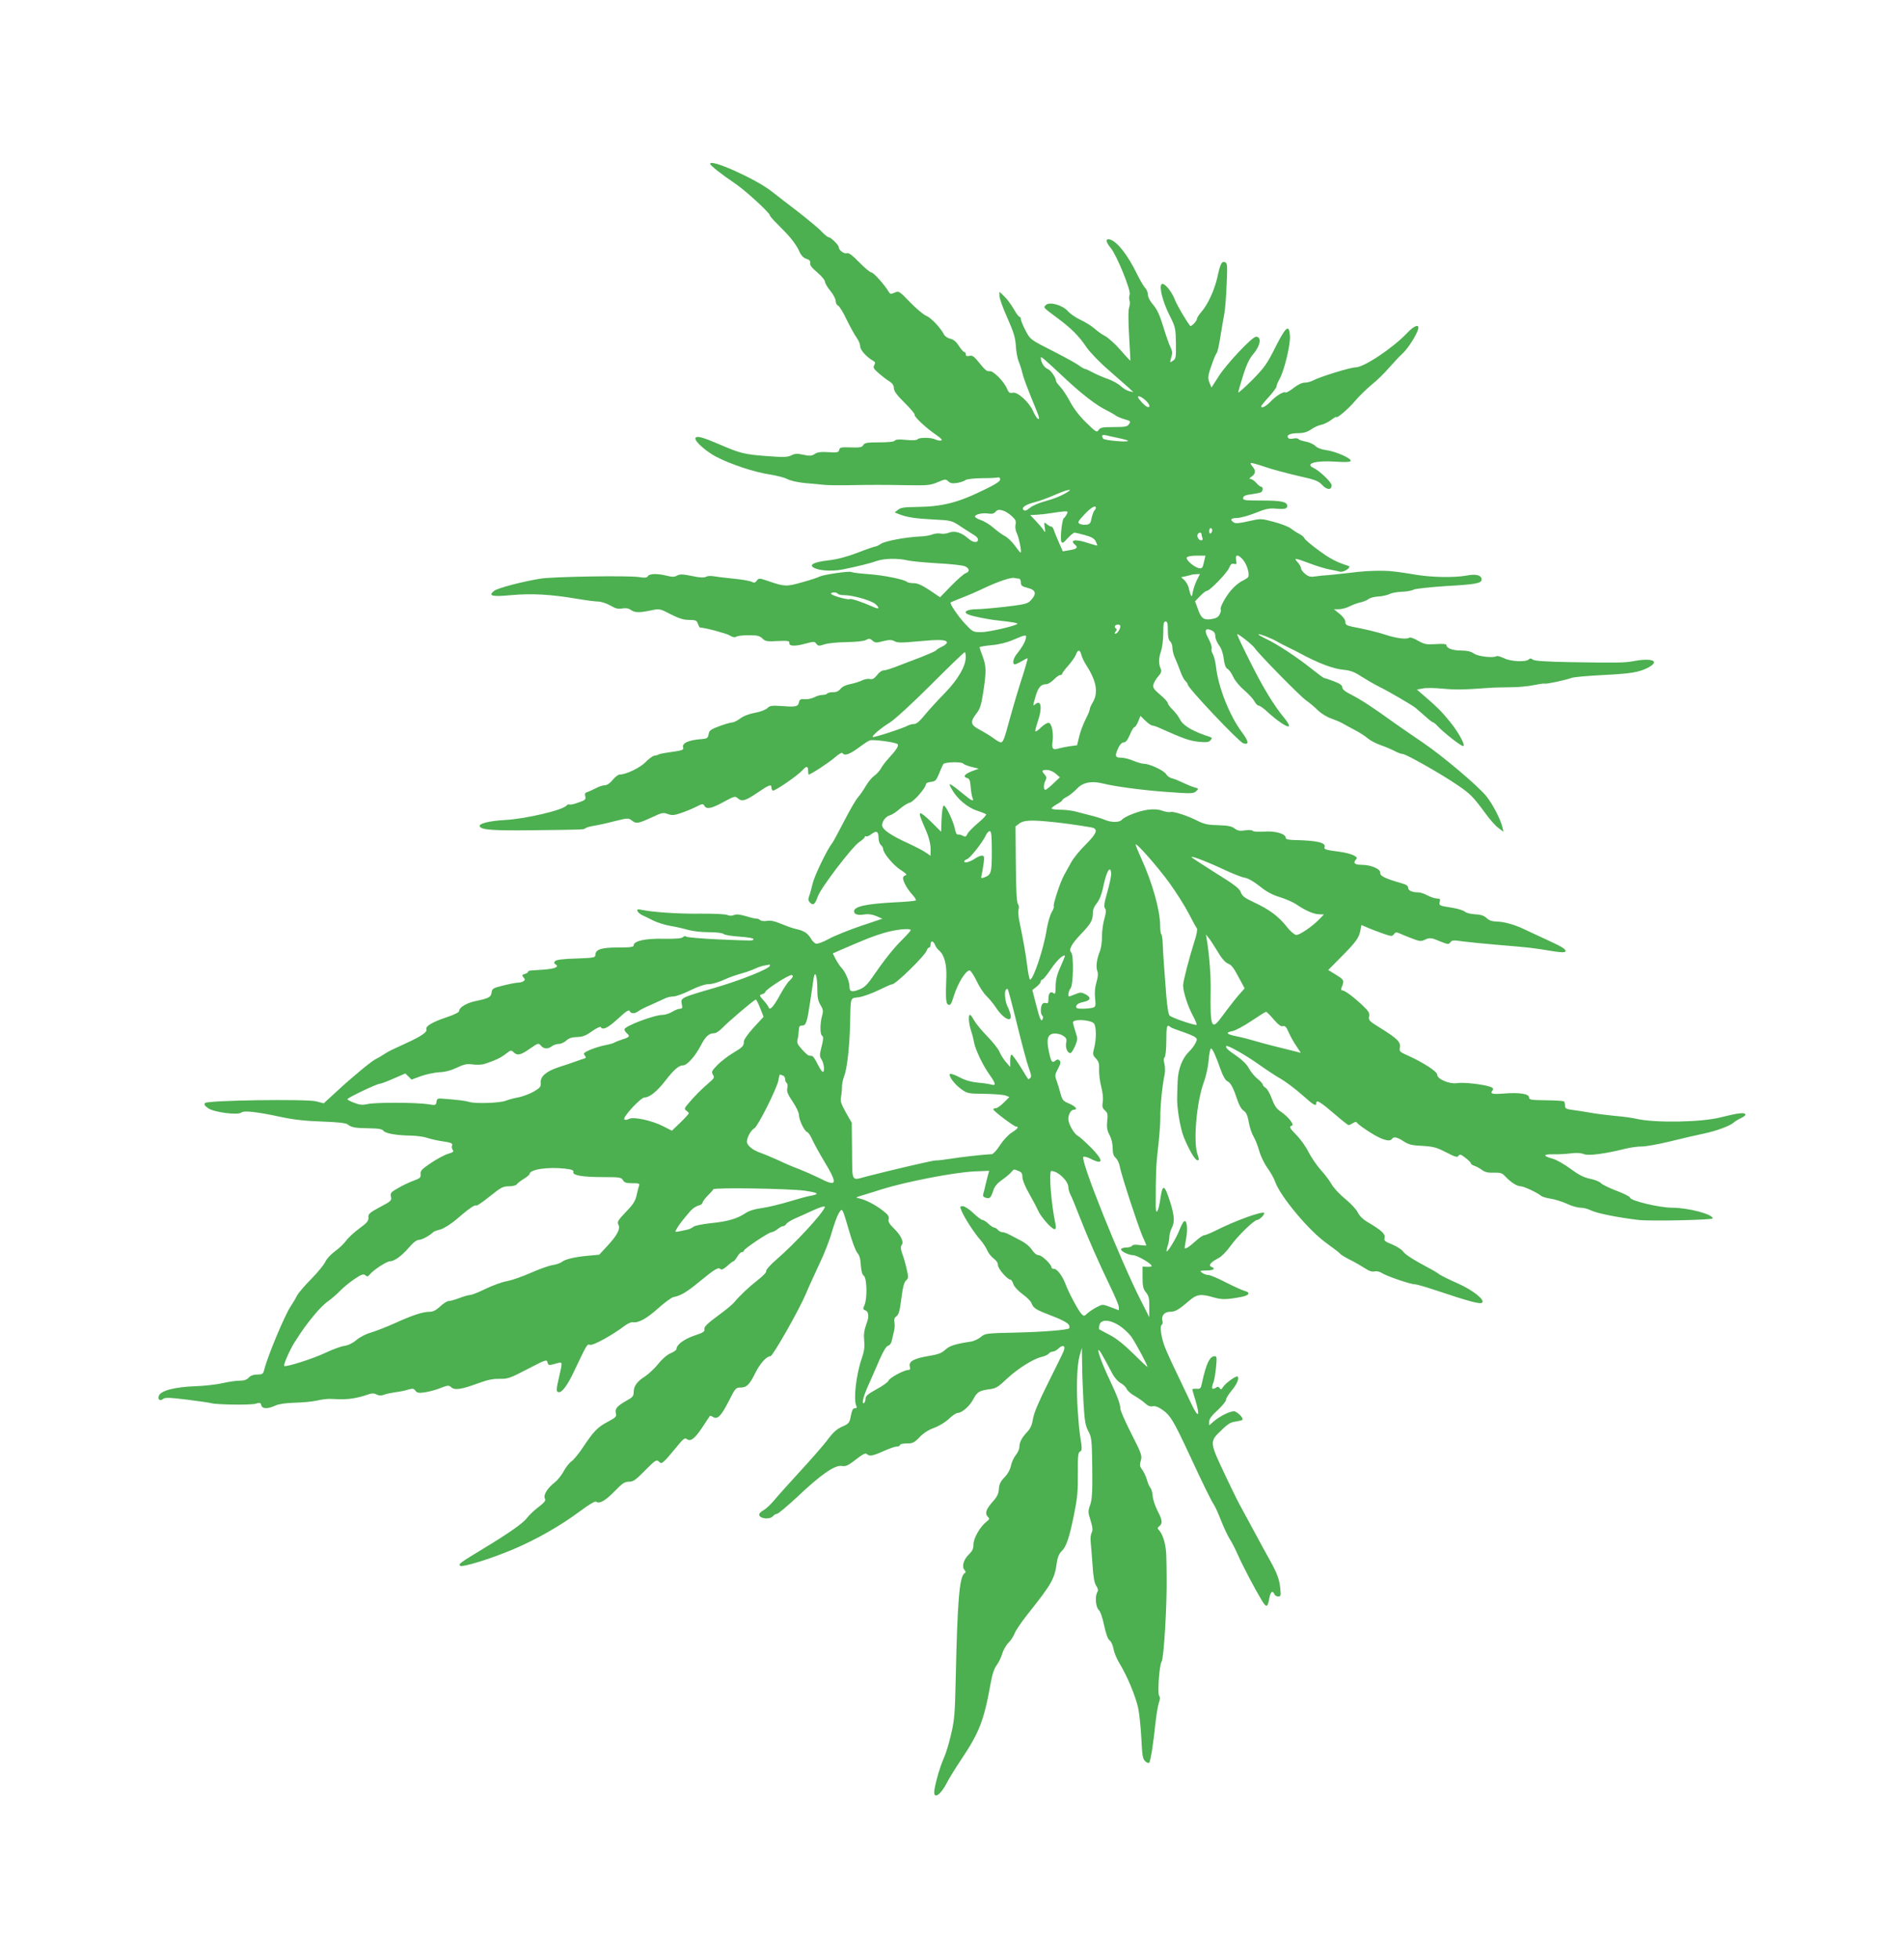
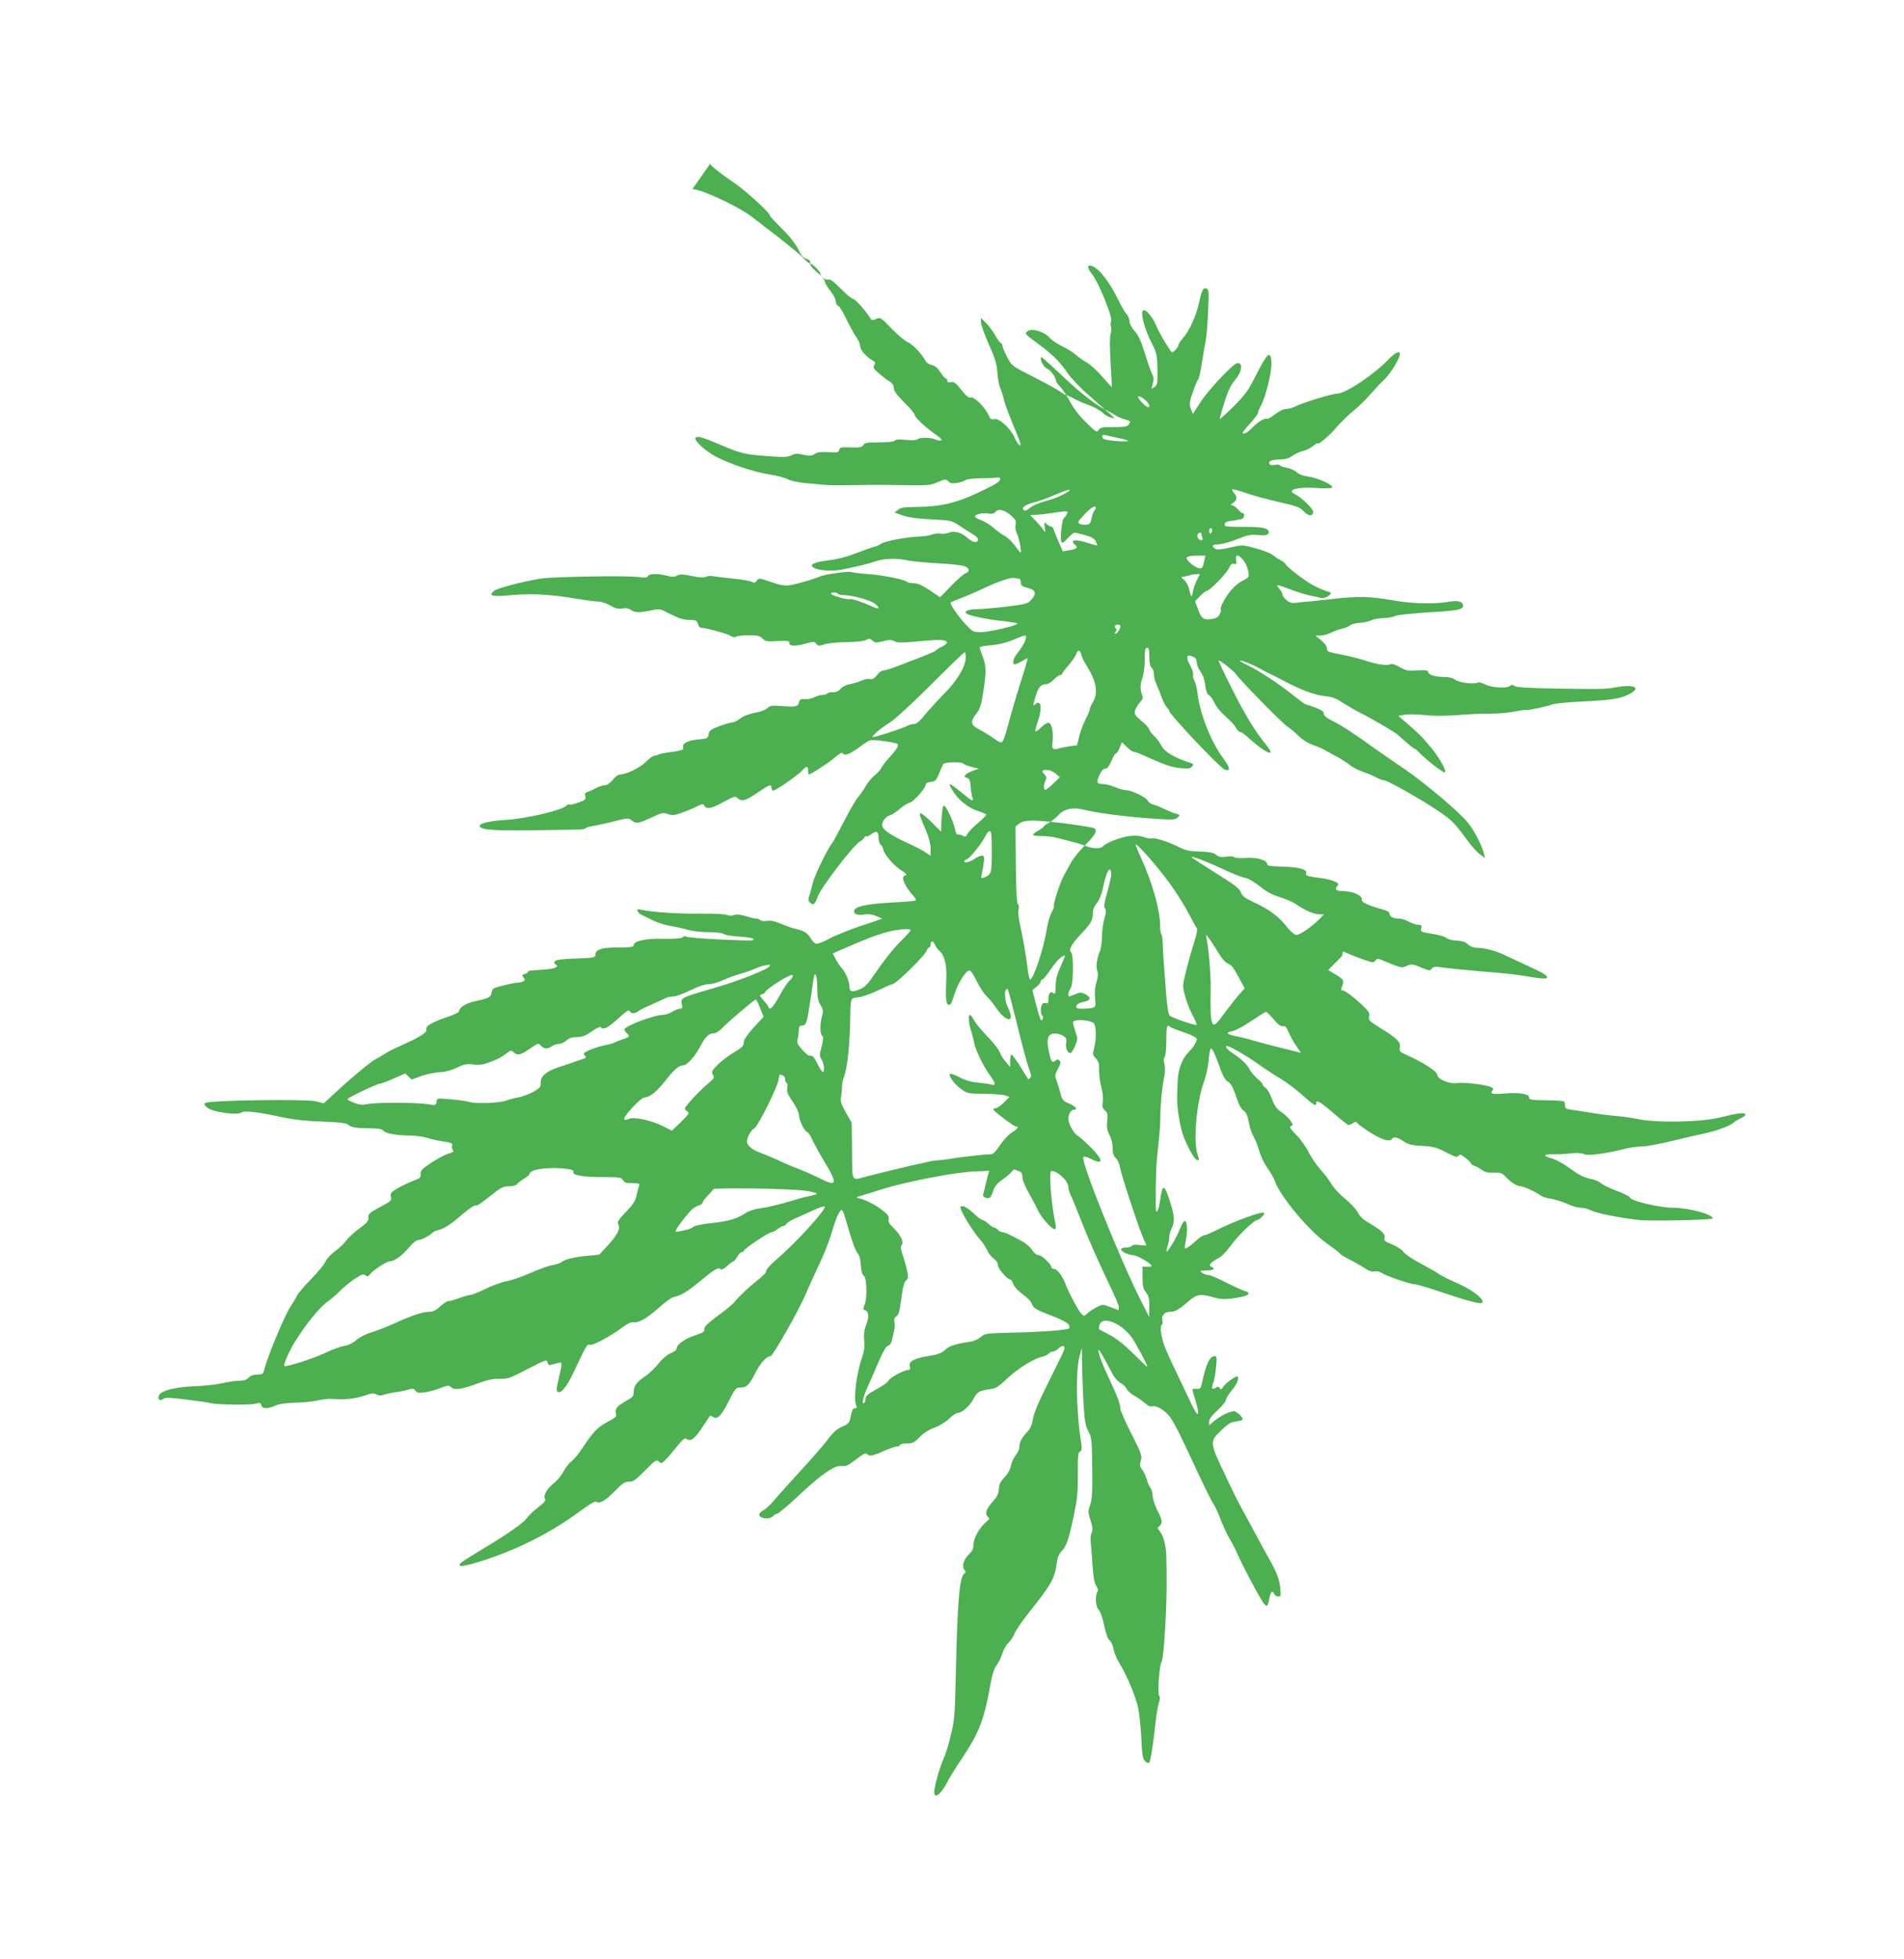
<svg xmlns="http://www.w3.org/2000/svg" version="1.0" width="1244pt" height="1280pt" viewBox="0 0 1244 1280" preserveAspectRatio="xMidYMid meet">
  <g transform="translate(0,1280) scale(0.1,-0.1)" fill="#4caf50" stroke="none">
-     <path d="M4640 11730 c0 -11 73 -68 163 -129 67 -45 227 -192 227 -208 0 -3 11 -17 25 -32 14 -14 52 -53 84 -86 32 -33 67 -82 79 -108 15 -35 29 -51 51 -58 21 -7 27 -15 24 -28 -3 -12 11 -31 46 -60 28 -24 51 -51 51 -61 0 -10 16 -37 35 -60 19 -23 35 -53 35 -66 0 -14 7 -27 16 -31 8 -3 34 -44 56 -92 23 -47 52 -100 65 -117 12 -17 23 -42 23 -56 0 -25 42 -71 86 -96 13 -7 14 -13 6 -28 -9 -15 -4 -24 31 -54 22 -19 53 -43 69 -52 19 -12 28 -26 28 -43 0 -19 19 -46 70 -96 39 -38 68 -74 66 -78 -7 -11 73 -86 139 -131 35 -24 45 -36 33 -38 -9 -2 -26 2 -37 7 -25 14 -108 14 -116 1 -4 -6 -33 -8 -74 -4 -46 5 -70 3 -75 -5 -5 -7 -42 -11 -101 -11 -79 0 -96 -3 -104 -17 -8 -15 -22 -18 -81 -16 -64 2 -73 1 -77 -16 -4 -17 -12 -19 -71 -15 -48 3 -72 0 -89 -12 -20 -13 -33 -14 -74 -5 -40 9 -56 8 -79 -4 -24 -12 -49 -13 -155 -5 -150 11 -178 18 -310 75 -117 50 -151 59 -161 44 -10 -18 64 -85 135 -123 92 -48 250 -101 351 -116 46 -7 98 -21 115 -30 17 -10 66 -21 115 -26 47 -4 105 -9 130 -12 25 -2 88 -3 140 -2 156 3 257 3 405 0 126 -2 145 0 192 20 49 21 53 21 69 5 13 -12 26 -15 58 -10 22 4 47 12 55 19 8 6 53 11 105 12 50 0 98 2 106 5 9 2 15 -3 15 -13 0 -12 -32 -33 -101 -66 -176 -87 -277 -112 -447 -114 -78 -1 -103 -4 -120 -19 l-22 -17 29 -11 c52 -21 110 -29 227 -35 116 -6 117 -6 181 -49 36 -23 74 -48 86 -55 12 -7 22 -19 22 -26 0 -25 -33 -22 -64 6 -43 39 -90 53 -126 38 -16 -7 -41 -9 -54 -6 -14 3 -37 1 -53 -5 -15 -7 -53 -13 -83 -14 -91 -4 -224 -29 -253 -47 -14 -10 -31 -18 -37 -18 -5 0 -58 -18 -117 -41 -71 -27 -135 -44 -192 -50 -94 -11 -129 -29 -92 -49 36 -19 117 -23 183 -11 99 20 185 41 229 57 48 16 134 18 199 3 25 -6 113 -14 195 -19 83 -4 162 -13 178 -19 32 -13 35 -37 6 -46 -12 -4 -54 -41 -94 -82 l-73 -75 -68 46 c-50 33 -79 46 -104 46 -20 0 -40 4 -45 9 -19 16 -151 43 -250 50 -56 4 -106 10 -112 14 -13 8 -182 -17 -209 -30 -10 -6 -61 -23 -113 -37 -101 -29 -115 -29 -219 7 -61 21 -64 21 -77 4 -11 -15 -17 -16 -34 -8 -11 6 -66 16 -123 21 -57 6 -115 13 -130 16 -15 3 -35 1 -45 -4 -13 -7 -42 -6 -92 5 -59 12 -78 13 -97 3 -17 -10 -33 -10 -68 -1 -61 15 -113 14 -123 -3 -6 -11 -20 -12 -58 -6 -69 11 -559 3 -642 -10 -118 -19 -284 -62 -306 -81 -39 -32 -12 -39 113 -27 134 12 256 5 418 -22 65 -11 132 -20 151 -20 19 0 54 -12 79 -26 34 -20 51 -24 78 -19 23 4 41 1 56 -10 27 -18 53 -19 130 -3 57 12 59 12 130 -25 55 -28 85 -37 121 -37 42 0 49 -3 57 -25 5 -14 11 -25 14 -25 30 0 168 -37 191 -50 21 -13 35 -16 45 -10 8 6 45 10 83 10 55 0 71 -4 88 -21 19 -19 30 -21 100 -17 66 3 78 1 76 -12 -3 -22 37 -24 105 -5 56 15 60 15 72 -1 11 -15 17 -15 52 -4 21 8 86 14 144 15 64 1 114 6 128 14 20 11 27 10 42 -4 17 -15 25 -16 69 -4 41 10 55 10 75 0 20 -11 48 -11 153 -1 137 13 184 12 190 -6 2 -6 -12 -19 -31 -28 -19 -9 -38 -20 -40 -25 -3 -5 -50 -25 -103 -46 -54 -20 -107 -41 -118 -45 -68 -27 -108 -40 -124 -40 -10 0 -29 -14 -41 -31 -18 -22 -30 -29 -46 -25 -12 3 -35 -1 -51 -9 -17 -8 -51 -19 -76 -24 -29 -5 -54 -17 -65 -31 -13 -16 -29 -23 -50 -22 -17 0 -34 -4 -37 -9 -4 -5 -17 -9 -31 -9 -14 0 -39 -7 -55 -16 -17 -8 -45 -14 -62 -12 -25 2 -32 -1 -36 -17 -5 -31 -20 -35 -107 -28 -72 5 -84 3 -100 -13 -11 -11 -47 -25 -83 -31 -38 -7 -76 -22 -96 -38 -19 -14 -42 -25 -52 -25 -10 0 -47 -11 -83 -24 -56 -21 -66 -28 -70 -52 -4 -25 -10 -29 -40 -32 -92 -6 -138 -27 -126 -58 5 -13 -11 -18 -99 -30 -27 -4 -54 -9 -60 -12 -5 -4 -19 -8 -30 -9 -11 -2 -37 -21 -57 -42 -36 -37 -128 -81 -168 -81 -11 0 -32 -16 -47 -35 -17 -22 -37 -35 -51 -35 -13 0 -40 -9 -60 -20 -20 -10 -45 -22 -56 -25 -13 -4 -17 -11 -12 -28 5 -20 -1 -25 -45 -40 -27 -10 -53 -16 -58 -13 -5 3 -14 0 -20 -7 -24 -30 -269 -87 -400 -94 -106 -6 -178 -24 -166 -43 13 -22 92 -27 345 -24 345 4 333 4 345 13 5 5 30 12 55 16 25 4 86 17 135 30 89 22 90 22 114 4 28 -22 40 -20 134 23 61 29 70 31 100 20 28 -10 42 -9 88 7 30 10 75 29 99 41 39 20 44 20 52 6 14 -25 46 -19 126 25 68 37 75 39 91 25 28 -25 49 -19 128 34 78 53 93 59 93 36 0 -8 4 -17 9 -21 11 -6 164 99 195 134 25 28 36 27 36 -4 0 -14 2 -25 4 -25 13 0 132 78 170 111 26 23 47 35 51 29 12 -20 44 -9 102 33 32 24 66 47 76 50 20 8 167 -12 181 -24 11 -9 -7 -38 -59 -94 -20 -22 -43 -52 -50 -67 -8 -14 -28 -36 -44 -47 -16 -12 -41 -42 -56 -69 -15 -26 -38 -58 -50 -72 -13 -14 -53 -83 -90 -155 -37 -71 -72 -137 -79 -145 -30 -36 -114 -210 -126 -260 -7 -30 -17 -68 -23 -83 -8 -22 -7 -32 6 -44 20 -21 32 -11 50 40 19 56 224 324 271 356 20 13 36 28 36 33 0 5 4 7 9 4 5 -3 20 4 35 15 32 25 46 18 46 -25 0 -19 7 -39 15 -46 8 -7 15 -19 15 -26 0 -27 66 -106 114 -137 35 -22 45 -33 33 -35 -9 -2 -17 -10 -17 -18 0 -24 30 -76 62 -110 16 -18 26 -34 21 -37 -5 -3 -67 -9 -138 -12 -187 -10 -265 -27 -265 -59 0 -20 26 -27 69 -20 24 4 51 0 77 -11 l39 -17 -143 -48 c-79 -27 -173 -65 -209 -85 -36 -20 -73 -33 -82 -30 -9 3 -25 18 -34 35 -20 34 -46 50 -97 61 -19 4 -62 19 -95 33 -42 18 -70 24 -93 20 -18 -4 -38 -1 -46 5 -8 7 -18 11 -22 9 -5 -1 -36 6 -68 16 -42 12 -66 15 -80 8 -14 -6 -30 -6 -46 1 -14 5 -92 9 -175 8 -139 -2 -305 9 -383 25 -26 5 -31 4 -27 -8 3 -8 18 -21 33 -28 15 -6 47 -22 72 -35 25 -12 75 -28 111 -34 36 -6 88 -18 115 -26 27 -8 87 -15 135 -15 51 0 90 -5 97 -12 6 -6 53 -14 104 -17 54 -4 92 -10 91 -16 -4 -12 8 -12 -233 -2 -107 5 -200 13 -206 18 -6 5 -15 4 -23 -4 -8 -8 -46 -11 -124 -10 -119 3 -197 -14 -197 -43 0 -11 -21 -14 -103 -14 -109 0 -147 -13 -147 -49 0 -17 -12 -19 -125 -23 -81 -2 -129 -8 -137 -16 -10 -10 -10 -15 2 -22 25 -16 -1 -28 -70 -34 -36 -3 -75 -5 -87 -6 -13 0 -23 -4 -23 -9 0 -5 -10 -11 -22 -14 -18 -5 -19 -8 -8 -22 12 -14 11 -18 -1 -26 -8 -5 -25 -9 -39 -9 -14 -1 -56 -9 -95 -19 -64 -16 -70 -20 -73 -45 -4 -30 -18 -38 -104 -56 -59 -12 -108 -41 -108 -65 0 -8 -32 -24 -77 -39 -96 -32 -145 -60 -137 -80 7 -18 -33 -46 -132 -91 -43 -20 -88 -41 -99 -46 -11 -5 -33 -18 -50 -29 -16 -11 -39 -24 -50 -29 -26 -12 -154 -117 -257 -213 l-83 -76 -50 13 c-64 16 -707 7 -725 -11 -9 -9 -3 -18 20 -34 38 -27 195 -47 217 -28 17 14 104 4 253 -28 82 -18 160 -27 270 -31 100 -3 160 -10 170 -18 25 -20 48 -25 138 -26 65 -1 89 -5 98 -17 12 -17 88 -30 181 -31 34 -1 82 -7 105 -15 24 -8 65 -17 92 -21 64 -9 76 -14 69 -31 -3 -8 0 -20 5 -27 9 -10 1 -16 -31 -25 -23 -7 -73 -34 -112 -60 -59 -40 -70 -51 -67 -73 2 -22 -4 -27 -45 -42 -27 -10 -72 -31 -101 -48 -48 -27 -53 -33 -48 -57 6 -25 1 -30 -72 -68 -68 -37 -77 -45 -75 -68 2 -22 -9 -35 -60 -72 -34 -25 -73 -61 -86 -80 -14 -19 -46 -50 -73 -69 -26 -19 -54 -49 -62 -67 -7 -18 -49 -69 -92 -113 -44 -44 -86 -94 -94 -110 -8 -17 -27 -48 -42 -71 -40 -61 -152 -329 -173 -417 -6 -23 -12 -27 -45 -27 -24 0 -43 -7 -55 -20 -12 -14 -31 -20 -59 -20 -23 0 -72 -7 -111 -16 -38 -9 -117 -18 -174 -20 -143 -5 -235 -30 -244 -65 -7 -24 9 -34 29 -18 12 10 43 9 157 -5 78 -10 149 -20 157 -23 31 -10 254 -13 288 -4 30 9 35 8 39 -10 7 -24 41 -25 91 -2 25 11 67 17 127 19 50 1 115 7 145 14 30 7 70 12 88 11 85 -4 110 -3 152 4 25 4 64 14 86 22 33 12 46 12 64 3 15 -8 30 -9 48 -2 15 6 50 13 77 17 28 3 65 11 83 17 28 8 35 7 46 -7 10 -15 22 -17 62 -11 27 4 73 16 102 28 48 19 54 19 70 5 23 -21 68 -14 176 26 60 22 97 30 140 29 54 -1 68 4 183 64 118 61 125 64 130 44 6 -22 6 -22 71 -4 26 8 27 2 6 -86 -22 -94 -22 -105 0 -105 20 0 57 51 96 135 88 184 84 179 106 174 20 -5 144 63 223 123 20 15 44 26 54 25 37 -7 91 23 165 89 42 38 88 72 102 75 49 10 86 32 170 101 101 83 123 96 137 82 7 -7 21 0 44 20 18 17 37 31 41 31 4 0 15 14 25 30 9 17 23 30 30 30 7 0 13 4 13 9 0 12 163 121 181 121 8 0 25 9 39 20 14 11 30 20 37 20 7 0 16 6 20 14 4 7 31 24 58 36 28 12 73 32 100 45 62 29 99 40 94 28 -19 -47 -197 -239 -321 -346 -37 -32 -65 -64 -62 -71 3 -7 -21 -32 -53 -57 -58 -45 -124 -107 -155 -146 -9 -12 -57 -52 -108 -89 -68 -50 -90 -72 -88 -87 3 -17 -9 -24 -67 -43 -66 -23 -115 -59 -115 -87 0 -7 -18 -19 -39 -28 -23 -10 -55 -37 -80 -69 -23 -29 -62 -65 -85 -81 -53 -33 -76 -64 -76 -104 0 -26 -7 -34 -49 -57 -61 -35 -75 -52 -67 -82 5 -20 -1 -27 -52 -54 -68 -36 -92 -61 -161 -164 -28 -43 -63 -85 -76 -94 -14 -9 -37 -38 -52 -65 -14 -27 -42 -61 -60 -75 -46 -35 -75 -82 -63 -104 7 -13 -2 -25 -41 -55 -28 -21 -62 -53 -75 -71 -29 -37 -117 -99 -289 -203 -150 -91 -161 -99 -149 -110 13 -13 206 47 351 109 150 64 301 150 428 244 67 50 104 71 111 65 20 -16 61 8 122 71 48 50 64 60 92 60 28 0 44 12 105 74 66 67 75 72 89 58 14 -14 17 -14 37 4 12 10 46 50 76 87 44 54 57 66 68 57 25 -21 53 -1 102 73 26 40 49 74 51 77 2 2 11 -1 22 -8 28 -17 53 9 103 108 40 79 45 85 73 85 42 0 60 17 99 96 32 63 73 109 99 109 15 0 187 303 230 405 18 44 59 132 89 197 31 64 68 158 82 210 15 51 35 106 45 122 17 27 18 27 28 10 5 -10 24 -71 42 -134 18 -63 41 -125 52 -136 13 -15 20 -39 22 -80 3 -38 9 -62 20 -69 20 -15 23 -150 4 -191 -10 -22 -10 -28 0 -32 28 -9 33 -40 12 -93 -14 -39 -18 -67 -14 -108 4 -42 0 -71 -16 -116 -36 -104 -55 -266 -36 -308 6 -12 4 -17 -7 -17 -16 0 -20 -9 -32 -68 -5 -25 -15 -36 -43 -48 -45 -19 -65 -36 -112 -99 -21 -27 -95 -113 -166 -190 -71 -77 -149 -164 -173 -193 -24 -29 -56 -59 -72 -68 -16 -8 -29 -21 -29 -28 0 -28 69 -36 90 -11 7 8 19 15 26 15 8 0 67 50 132 110 154 146 245 209 290 203 28 -5 42 2 94 42 43 34 63 44 71 36 17 -17 39 -13 110 19 37 17 76 30 87 30 11 0 20 5 20 10 0 6 20 10 44 10 39 0 49 5 83 40 24 26 58 48 96 62 33 12 74 37 97 59 22 22 49 39 59 39 27 0 78 46 101 91 24 45 38 54 104 63 42 5 57 14 116 70 72 67 175 131 228 142 17 4 37 13 43 20 6 8 18 14 27 14 9 0 26 9 38 21 28 26 47 18 34 -16 -5 -14 -51 -107 -101 -207 -64 -128 -94 -199 -100 -237 -6 -39 -16 -62 -37 -85 -37 -39 -52 -68 -52 -100 0 -13 -11 -37 -24 -53 -13 -16 -27 -47 -31 -68 -5 -25 -20 -53 -42 -76 -27 -28 -35 -46 -37 -77 -2 -30 -11 -50 -38 -80 -45 -50 -55 -79 -35 -100 14 -14 13 -17 -10 -35 -41 -33 -83 -107 -83 -147 0 -27 -7 -43 -30 -65 -34 -33 -48 -79 -29 -101 9 -11 10 -17 1 -22 -34 -21 -47 -183 -58 -692 -5 -224 -8 -267 -30 -359 -13 -58 -35 -130 -49 -160 -25 -58 -49 -139 -60 -203 -11 -70 40 -38 85 52 13 25 53 90 90 145 117 175 148 253 190 486 12 69 25 109 42 131 13 18 30 52 36 75 7 23 25 55 40 70 16 15 33 43 40 60 6 18 44 74 84 125 162 203 178 233 193 342 4 31 15 56 29 70 32 30 50 82 82 236 23 113 27 158 26 273 -1 113 2 139 14 144 11 4 13 15 9 48 -14 87 -16 113 -24 225 -10 146 -5 291 13 355 l14 50 2 -110 c0 -60 5 -173 9 -250 7 -117 12 -147 31 -184 22 -41 24 -57 26 -240 2 -157 -1 -205 -13 -241 -15 -42 -15 -50 2 -103 14 -45 16 -63 7 -80 -6 -12 -9 -40 -6 -62 2 -22 8 -89 12 -150 5 -78 12 -117 24 -135 12 -17 14 -30 8 -40 -17 -26 -12 -98 8 -117 11 -10 26 -54 36 -103 12 -55 24 -89 36 -97 10 -7 21 -32 25 -55 4 -24 22 -68 41 -98 48 -79 103 -210 120 -288 8 -37 17 -127 21 -199 5 -111 9 -135 25 -149 10 -10 21 -14 26 -10 9 9 28 129 41 259 6 54 16 114 22 132 9 24 9 37 2 47 -12 15 2 204 16 222 15 18 36 373 33 556 0 36 -1 95 -2 132 -1 70 -20 140 -46 169 -13 14 -13 18 1 29 22 18 19 41 -13 101 -15 30 -29 72 -31 94 -1 22 -8 47 -15 55 -7 8 -18 34 -24 57 -7 22 -21 51 -31 64 -15 19 -16 28 -8 56 10 32 6 44 -61 176 -40 78 -72 152 -72 163 0 29 -20 83 -69 187 -47 98 -84 197 -73 197 6 0 20 -23 89 -153 14 -27 38 -54 55 -63 16 -8 34 -25 39 -38 6 -13 30 -34 53 -46 22 -13 53 -34 68 -48 18 -17 34 -23 50 -19 16 3 37 -5 68 -27 47 -34 70 -73 167 -281 95 -205 147 -311 164 -335 9 -14 31 -62 48 -107 18 -45 42 -96 54 -115 12 -18 35 -62 51 -98 32 -74 115 -231 159 -304 32 -52 39 -50 51 17 7 38 22 49 32 22 4 -8 15 -15 25 -15 17 0 19 5 13 58 -6 57 -22 98 -69 182 -14 25 -60 108 -101 185 -42 77 -79 147 -84 155 -25 42 -145 293 -167 348 -29 72 -26 97 16 138 63 62 77 72 115 77 21 4 41 8 43 11 11 10 -34 55 -55 56 -28 0 -89 -30 -131 -65 l-31 -27 0 25 c0 16 17 40 55 74 30 28 55 58 55 68 0 9 16 35 35 58 35 41 53 82 41 94 -8 8 -78 -42 -95 -68 -10 -18 -15 -19 -22 -8 -7 11 -12 12 -29 1 -23 -14 -27 -1 -11 40 5 13 12 56 16 96 6 61 5 72 -8 72 -34 0 -56 -48 -84 -175 -7 -36 -11 -40 -36 -38 -15 1 -27 -1 -27 -4 0 -2 9 -36 21 -73 32 -108 18 -118 -28 -20 -22 47 -66 138 -97 204 -32 65 -65 139 -75 165 -24 61 -35 137 -21 146 6 4 8 15 5 25 -10 32 12 60 48 60 35 0 58 13 126 72 50 43 77 47 161 22 52 -15 82 -15 179 3 52 9 64 29 24 39 -15 4 -70 29 -122 55 -51 27 -103 49 -115 49 -12 0 -31 7 -42 15 -18 13 -15 14 29 15 46 0 62 12 31 24 -22 8 -3 31 46 56 21 11 53 43 78 78 45 64 155 172 176 172 13 0 46 31 46 44 0 20 -187 -47 -327 -118 -29 -14 -58 -26 -66 -26 -7 0 -31 -16 -53 -36 -45 -41 -74 -59 -74 -46 0 5 5 33 10 63 12 64 4 125 -15 109 -7 -6 -20 -32 -30 -58 -19 -49 -76 -144 -83 -137 -2 2 1 18 7 36 6 18 11 44 11 59 0 15 7 41 15 56 21 41 19 79 -10 172 -37 115 -49 120 -63 26 -12 -89 -31 -121 -31 -53 0 213 2 270 15 379 8 69 15 159 15 200 -1 74 13 211 28 280 4 19 3 50 -1 69 -6 22 -6 37 1 44 6 6 11 53 11 109 0 94 4 109 26 89 5 -5 39 -18 75 -30 36 -12 74 -28 85 -35 17 -13 17 -16 4 -42 -8 -16 -27 -41 -43 -56 -43 -42 -70 -113 -73 -193 -1 -38 -3 -81 -3 -95 -4 -71 20 -212 44 -271 37 -88 73 -149 89 -149 11 0 11 6 0 38 -29 81 -7 340 41 472 16 43 29 106 32 148 3 39 10 72 15 72 10 0 29 -42 64 -140 14 -40 31 -68 43 -74 22 -9 39 -43 66 -124 10 -31 26 -59 40 -68 17 -11 26 -31 34 -75 5 -33 20 -76 31 -94 11 -18 27 -59 36 -90 8 -32 32 -83 54 -114 22 -31 45 -72 51 -91 34 -97 223 -323 339 -404 43 -31 81 -60 85 -66 4 -6 33 -24 65 -40 32 -16 75 -41 97 -55 26 -18 46 -25 64 -21 15 3 35 -2 48 -11 28 -19 185 -73 214 -73 11 0 73 -18 136 -39 224 -75 293 -93 305 -81 18 19 -63 83 -161 126 -48 21 -101 47 -118 58 -16 12 -41 27 -55 34 -111 59 -170 96 -183 116 -9 13 -41 33 -71 46 -48 19 -55 25 -50 44 6 25 -21 49 -109 101 -31 18 -55 41 -67 66 -11 21 -49 61 -84 89 -34 28 -73 70 -86 93 -13 23 -45 66 -71 94 -26 29 -61 81 -79 115 -17 35 -53 86 -81 114 -41 42 -47 52 -34 58 15 5 14 9 -5 37 -12 16 -39 41 -60 55 -29 19 -43 39 -60 85 -12 33 -30 65 -41 72 -10 6 -19 16 -19 22 0 5 -16 23 -35 38 -19 15 -44 46 -55 67 -13 25 -42 54 -79 80 -58 39 -77 57 -69 66 8 8 124 -57 211 -119 48 -34 113 -77 145 -95 31 -18 93 -64 136 -102 82 -73 96 -81 96 -55 0 23 29 5 123 -76 44 -38 83 -69 88 -69 5 0 18 6 29 13 17 10 22 9 29 -1 4 -7 43 -35 86 -62 76 -48 126 -62 140 -40 10 16 33 12 75 -16 32 -21 54 -27 122 -30 71 -4 94 -10 156 -42 60 -31 74 -35 81 -23 8 12 16 10 45 -13 20 -15 36 -31 36 -36 0 -5 10 -12 22 -16 13 -4 35 -16 50 -27 20 -15 41 -20 78 -18 44 1 54 -2 76 -26 35 -37 75 -63 99 -63 20 0 106 -40 132 -61 7 -7 36 -16 64 -20 27 -4 75 -19 106 -33 30 -15 71 -26 90 -26 18 0 50 -8 71 -19 35 -17 171 -45 307 -61 73 -9 485 0 485 10 0 28 -161 70 -265 70 -83 0 -275 46 -275 66 0 6 -39 26 -87 44 -48 18 -94 41 -103 50 -8 10 -40 23 -71 29 -42 9 -75 26 -128 65 -39 29 -91 59 -116 66 -66 18 -65 30 2 29 32 -1 84 2 115 6 38 5 68 3 87 -5 30 -12 138 2 273 36 32 8 79 14 105 14 27 0 111 15 188 34 77 19 176 42 220 51 81 17 169 50 193 72 7 7 29 20 48 29 24 12 32 20 25 27 -10 10 -57 3 -161 -23 -124 -32 -428 -37 -550 -9 -25 6 -88 15 -140 19 -52 5 -122 14 -155 20 -33 6 -85 14 -115 18 -48 6 -55 10 -55 29 0 11 -3 24 -6 27 -3 4 -56 7 -118 8 -99 1 -111 3 -111 19 0 23 -65 33 -163 25 -77 -6 -94 -2 -76 20 8 10 6 16 -12 23 -39 16 -177 32 -218 25 -51 -8 -131 26 -131 55 0 21 -91 80 -196 127 -49 22 -53 26 -48 51 7 35 -19 60 -129 128 -71 44 -77 50 -72 74 5 22 -2 34 -42 72 -58 55 -117 99 -133 99 -8 0 -9 7 -5 18 19 46 17 51 -35 83 l-52 32 90 91 c94 95 112 121 121 172 l6 31 35 -15 c19 -9 64 -26 100 -39 60 -21 66 -22 77 -6 10 13 17 14 35 6 13 -6 49 -21 81 -33 51 -20 61 -21 85 -10 33 16 43 15 106 -12 46 -18 51 -19 62 -4 10 14 21 15 80 6 38 -5 148 -16 244 -24 194 -16 219 -19 338 -39 55 -9 85 -10 89 -4 8 14 -17 30 -124 79 -48 22 -115 53 -148 69 -66 31 -131 48 -184 49 -22 0 -44 8 -58 22 -17 16 -38 23 -74 25 -29 1 -58 8 -68 17 -9 8 -47 20 -85 26 -83 13 -86 14 -79 40 4 16 0 20 -18 20 -14 0 -41 9 -62 20 -20 11 -47 20 -59 20 -42 0 -68 12 -68 30 0 12 -12 21 -37 28 -110 31 -148 49 -145 69 3 25 -59 53 -121 53 -48 0 -60 13 -35 38 15 15 -36 37 -107 47 -93 12 -107 16 -101 31 11 29 -51 43 -196 46 -42 1 -58 5 -58 15 0 26 -69 46 -143 40 -38 -2 -70 0 -73 5 -4 6 -25 7 -50 3 -35 -5 -49 -2 -68 13 -19 14 -43 19 -106 21 -66 1 -92 7 -133 27 -67 35 -162 65 -179 59 -8 -3 -32 1 -53 8 -28 10 -57 12 -96 7 -60 -8 -151 -44 -170 -66 -15 -18 -69 -18 -111 0 -18 8 -60 21 -93 29 -33 9 -79 20 -101 26 -23 6 -67 11 -98 11 -31 0 -56 4 -56 8 0 5 16 17 35 28 19 10 35 22 35 26 0 4 15 15 33 24 17 9 46 33 64 52 37 40 94 52 166 34 75 -19 243 -42 396 -54 188 -14 199 -14 218 5 15 14 14 16 -13 23 -16 4 -49 18 -74 30 -25 12 -57 26 -73 29 -15 4 -32 16 -38 27 -12 23 -108 68 -143 68 -14 0 -45 9 -71 20 -26 11 -62 20 -81 20 -39 0 -42 12 -17 65 10 22 24 35 35 35 13 0 25 15 40 50 11 28 25 50 30 50 5 0 16 16 24 36 l15 37 33 -32 c17 -17 38 -31 45 -31 6 0 31 -8 54 -19 148 -66 189 -81 248 -87 53 -5 67 -3 78 10 11 13 10 17 -5 22 -109 35 -172 72 -193 111 -10 21 -33 51 -50 67 -17 17 -31 35 -31 42 0 7 -22 32 -50 55 -42 36 -49 46 -44 68 4 14 18 38 32 53 17 19 22 32 17 45 -16 35 -16 71 -1 114 9 25 16 78 16 122 0 62 3 77 15 77 12 0 15 -13 15 -59 0 -40 5 -63 15 -71 8 -7 15 -26 15 -43 0 -17 8 -49 19 -71 10 -23 26 -62 35 -88 9 -25 24 -52 32 -58 7 -7 14 -17 14 -22 0 -22 334 -375 363 -384 39 -12 36 12 -8 71 -83 111 -156 296 -171 434 -4 31 -13 66 -20 78 -8 12 -11 29 -8 37 3 9 -6 37 -20 63 -30 53 -23 74 19 55 18 -8 25 -19 25 -38 0 -15 11 -41 24 -59 15 -20 27 -52 31 -88 5 -39 13 -61 25 -67 10 -5 27 -29 38 -54 12 -25 44 -63 73 -87 28 -24 57 -56 65 -71 8 -16 21 -28 28 -28 7 0 33 -18 57 -41 62 -57 127 -101 139 -94 6 4 -6 26 -28 53 -68 81 -141 201 -228 376 -47 93 -83 170 -81 173 6 5 103 -72 114 -90 18 -31 300 -319 338 -344 22 -15 56 -44 75 -63 20 -20 58 -44 85 -53 28 -10 61 -24 75 -32 14 -8 50 -28 81 -44 31 -16 70 -41 87 -56 17 -14 55 -34 85 -44 29 -10 69 -27 88 -37 19 -11 43 -19 54 -20 23 -1 254 -132 359 -204 81 -55 101 -75 179 -181 30 -42 70 -87 88 -99 l32 -24 -7 30 c-13 53 -62 148 -104 201 -53 67 -288 265 -412 349 -52 35 -133 91 -180 124 -160 115 -225 157 -287 189 -44 22 -63 37 -63 50 0 14 -15 25 -55 40 -31 12 -59 21 -63 21 -4 0 -38 25 -77 56 -91 74 -230 166 -301 199 -31 15 -54 28 -52 31 6 5 86 -26 123 -48 17 -10 50 -27 75 -39 25 -12 52 -25 60 -30 135 -73 228 -108 300 -115 42 -4 70 -14 115 -44 33 -21 85 -51 115 -66 63 -31 218 -121 240 -140 8 -7 36 -31 61 -53 25 -23 49 -41 53 -41 4 0 17 -11 29 -24 41 -44 159 -136 168 -130 13 8 -33 92 -88 159 -55 67 -77 90 -158 160 l-58 50 38 7 c21 5 79 4 129 -1 85 -8 142 -7 291 4 33 3 101 5 150 5 50 0 119 6 155 14 36 7 68 12 71 10 8 -5 139 23 176 37 15 6 109 14 208 19 177 9 231 17 290 47 84 43 33 67 -91 44 -59 -11 -99 -12 -407 -7 -168 3 -243 8 -253 17 -11 9 -18 9 -26 1 -19 -19 -119 -14 -162 8 -22 10 -44 17 -49 13 -22 -13 -121 -2 -148 18 -19 13 -44 19 -86 19 -55 1 -93 15 -93 37 0 6 -27 8 -70 5 -62 -4 -74 -1 -115 22 -25 15 -51 24 -57 20 -20 -13 -87 -4 -162 21 -39 13 -113 31 -163 41 -85 16 -93 19 -93 40 0 14 -14 34 -37 53 l-38 31 33 0 c18 0 49 8 70 19 20 10 53 22 72 26 19 4 42 14 51 21 9 8 38 16 65 17 27 2 59 9 72 16 13 7 49 14 80 15 31 1 67 7 78 14 12 6 106 16 209 23 195 11 235 18 235 43 0 28 -36 38 -97 26 -82 -15 -234 -12 -337 6 -94 16 -164 25 -206 25 -85 1 -140 -3 -236 -15 -60 -7 -120 -13 -134 -14 -14 0 -45 -3 -70 -7 -37 -6 -50 -3 -72 15 -16 12 -28 29 -28 38 0 8 -10 26 -22 39 -28 30 -19 29 77 -7 44 -17 103 -35 130 -40 28 -5 59 -12 70 -15 25 -6 79 31 55 38 -75 23 -123 48 -198 104 -48 35 -88 70 -90 77 -2 7 -17 20 -35 29 -18 9 -43 26 -57 37 -14 10 -63 29 -109 41 -82 22 -84 22 -163 4 -56 -13 -85 -16 -96 -9 -29 19 -22 29 21 30 23 1 78 16 122 34 64 26 90 31 130 27 58 -5 75 -1 75 18 0 27 -39 35 -165 35 -115 0 -126 2 -123 18 2 12 17 19 55 23 28 4 56 10 62 13 14 9 14 36 1 36 -6 0 -20 11 -32 25 -12 14 -29 25 -37 26 -12 0 -10 4 7 16 26 18 28 40 5 65 -9 10 -14 20 -11 23 2 3 43 -8 89 -24 46 -16 143 -42 216 -59 117 -26 136 -33 162 -61 31 -33 61 -34 61 -1 0 19 -79 95 -118 113 -61 28 15 50 144 41 60 -4 94 -3 98 4 10 16 -95 62 -157 71 -33 4 -61 15 -74 28 -11 11 -39 24 -62 28 -22 4 -44 11 -47 16 -3 6 -19 7 -34 4 -17 -4 -31 -2 -35 6 -11 17 15 29 67 29 33 0 58 7 83 24 20 14 50 28 68 31 18 4 47 18 65 32 17 13 32 22 32 19 0 -15 77 50 121 102 28 33 78 82 111 109 33 26 84 76 113 110 30 34 68 75 87 92 34 30 91 118 103 159 11 37 -24 27 -69 -21 -92 -98 -284 -227 -339 -227 -34 0 -232 -61 -279 -86 -14 -8 -39 -14 -55 -14 -17 0 -45 -14 -72 -35 -24 -19 -47 -32 -52 -29 -13 8 -61 -21 -98 -60 -31 -32 -61 -47 -61 -30 0 3 22 31 50 61 27 30 50 61 50 68 0 8 9 29 19 47 31 53 72 223 69 281 -5 82 -25 67 -95 -71 -55 -110 -72 -134 -152 -215 -50 -50 -91 -86 -91 -81 0 5 14 54 31 109 22 70 41 111 65 139 49 57 59 116 20 116 -25 0 -193 -178 -244 -259 l-47 -73 -13 32 c-13 33 -11 47 23 140 9 25 20 49 25 55 5 6 16 55 24 110 9 55 20 120 25 145 5 25 12 109 15 188 6 127 5 143 -10 149 -22 8 -31 -9 -50 -97 -19 -84 -62 -179 -105 -228 -16 -18 -29 -39 -29 -46 0 -13 -37 -52 -44 -45 -25 31 -86 134 -99 169 -23 59 -73 118 -88 103 -17 -17 7 -113 52 -203 39 -77 40 -85 42 -182 1 -93 0 -102 -20 -115 -21 -14 -21 -14 -11 21 9 29 8 42 -5 68 -9 18 -30 78 -47 134 -22 73 -40 112 -65 142 -21 23 -35 51 -35 66 0 14 -8 34 -17 44 -10 9 -33 49 -52 87 -62 128 -130 215 -178 230 -32 9 -30 -15 4 -55 39 -47 133 -278 124 -304 -5 -12 -5 -30 -1 -41 4 -10 2 -31 -3 -45 -6 -17 -6 -81 0 -186 5 -87 9 -160 8 -161 0 -1 -30 30 -64 70 -35 40 -80 80 -100 91 -20 10 -52 33 -71 50 -19 17 -60 42 -90 56 -30 14 -67 39 -83 57 -35 40 -120 64 -144 40 -17 -17 -21 -13 77 -86 88 -65 140 -117 188 -189 23 -33 86 -99 143 -148 56 -49 116 -102 133 -117 l31 -29 -26 6 c-15 3 -40 18 -56 33 -17 16 -54 36 -84 47 -30 10 -74 29 -98 42 -24 13 -48 24 -53 24 -5 0 -24 11 -41 24 -18 13 -96 56 -173 95 -142 72 -142 72 -173 130 -17 33 -31 66 -31 75 0 9 -4 16 -9 16 -5 0 -23 24 -39 53 -16 28 -44 65 -61 81 l-31 30 0 -28 c0 -15 23 -80 52 -144 41 -92 52 -130 55 -182 2 -36 10 -81 18 -100 8 -19 19 -53 24 -75 9 -37 30 -93 82 -220 31 -74 34 -90 19 -80 -7 4 -21 27 -31 50 -26 59 -102 127 -132 119 -20 -4 -26 0 -37 25 -20 49 -92 121 -115 116 -15 -4 -32 10 -64 51 -37 46 -48 54 -68 49 -16 -4 -23 -1 -23 10 0 8 -4 15 -10 15 -5 0 -21 18 -35 40 -18 28 -35 42 -56 47 -16 3 -35 15 -41 27 -24 46 -85 110 -117 123 -19 8 -66 48 -106 89 -70 73 -73 74 -100 62 -25 -11 -29 -10 -39 6 -27 46 -99 126 -113 126 -8 0 -44 30 -79 66 -45 46 -69 64 -81 60 -17 -7 -53 19 -53 39 0 14 -52 65 -66 65 -6 0 -26 16 -45 36 -18 20 -87 77 -152 128 -65 50 -146 112 -180 139 -106 81 -397 211 -397 177z m2313 -1397 c114 -107 210 -181 276 -213 25 -13 53 -28 61 -35 8 -6 34 -17 57 -24 39 -11 42 -13 30 -31 -10 -17 -23 -20 -99 -20 -76 0 -89 -3 -100 -19 -11 -18 -17 -15 -80 47 -44 42 -82 92 -105 135 -20 38 -49 82 -65 99 -15 16 -28 33 -28 38 0 22 -35 73 -56 80 -22 9 -44 45 -44 72 0 13 14 1 153 -129z m531 -148 c25 -23 34 -45 18 -45 -10 0 -32 18 -56 48 -27 32 2 30 38 -3z m-171 -248 c31 -6 57 -14 57 -17 0 -11 -155 3 -162 14 -14 21 -8 28 20 22 15 -4 53 -12 85 -19z m-333 -348 c-37 -25 -90 -47 -153 -64 -38 -10 -82 -29 -98 -43 -23 -18 -33 -22 -42 -13 -15 15 13 35 77 51 28 7 85 28 126 46 76 33 121 44 90 23z m180 -107 c0 -4 -4 -12 -10 -18 -5 -5 -13 -27 -18 -49 -6 -33 -12 -41 -35 -43 -14 -2 -34 1 -43 6 -15 8 -11 16 31 61 43 46 75 64 75 43z m-598 -21 c13 -5 36 -21 51 -35 23 -21 27 -32 22 -54 -3 -16 0 -40 9 -57 14 -29 33 -125 24 -125 -3 0 -19 20 -37 45 -18 25 -47 53 -64 62 -18 9 -51 33 -75 54 -24 21 -61 44 -83 51 -21 7 -39 18 -39 23 0 15 50 26 87 20 21 -4 36 -1 45 9 15 18 28 19 60 7z m408 -20 c-5 -11 -14 -22 -19 -26 -12 -7 -25 -129 -17 -152 6 -15 12 -12 41 20 19 20 39 37 45 37 6 0 37 -7 69 -16 44 -12 62 -23 70 -41 6 -13 11 -25 11 -27 0 -2 -25 5 -57 15 -85 29 -129 23 -88 -11 21 -17 9 -28 -41 -35 l-40 -7 -26 59 c-14 32 -29 68 -33 81 -3 12 -11 22 -17 22 -6 0 -19 7 -29 16 -17 15 -18 14 -13 -22 5 -34 4 -36 -7 -19 -6 11 -29 38 -50 60 l-38 40 42 2 c23 1 67 6 97 11 30 5 68 10 83 11 24 1 26 -1 17 -18z m950 -105 c0 -8 -4 -18 -10 -21 -5 -3 -10 3 -10 14 0 12 5 21 10 21 6 0 10 -6 10 -14z m-70 -25 c0 -5 3 -16 6 -25 4 -10 1 -16 -9 -16 -16 0 -30 27 -21 41 7 12 24 12 24 0z m16 -184 c-8 -37 -13 -43 -32 -39 -32 6 -89 56 -80 70 4 7 31 12 65 12 l57 0 -10 -43z m257 14 c25 -30 43 -93 32 -111 -3 -5 -21 -17 -40 -26 -19 -9 -53 -37 -74 -63 -37 -44 -74 -115 -65 -124 3 -2 0 -16 -7 -30 -8 -18 -22 -26 -50 -31 -54 -9 -71 3 -92 64 l-19 52 33 34 c18 19 38 34 44 34 19 0 131 116 145 149 10 25 18 31 33 27 17 -4 18 -1 13 25 -7 39 14 39 47 0z m-302 -129 c-11 -21 -23 -56 -27 -77 -6 -33 -8 -36 -15 -20 -4 11 -10 32 -13 47 -4 15 -16 36 -27 47 l-22 20 29 6 c16 4 34 8 39 10 6 2 20 4 33 4 l22 1 -19 -38z m-1165 8 c8 0 14 -10 14 -25 0 -21 7 -26 45 -36 53 -13 60 -38 21 -80 -22 -24 -37 -27 -167 -43 -79 -9 -163 -16 -186 -16 -65 0 -96 -19 -55 -35 28 -12 133 -33 197 -39 91 -10 128 -17 122 -22 -14 -14 -189 -54 -236 -54 -53 0 -56 2 -104 53 -46 49 -104 134 -96 141 2 2 36 16 74 31 39 15 104 43 145 63 89 42 180 73 198 66 8 -2 20 -4 28 -4z m-1182 -99 c3 -5 21 -9 40 -9 56 0 177 -34 205 -58 32 -28 25 -37 -14 -19 -74 33 -145 56 -153 51 -12 -7 -122 24 -122 35 0 12 37 11 44 0z m1846 -212 c0 -18 -20 -49 -32 -49 -7 0 -7 4 1 14 8 10 9 16 1 21 -6 3 -8 11 -5 16 8 12 35 11 35 -2z m-618 -81 c-6 -27 -27 -61 -59 -101 -24 -30 -31 -67 -12 -67 7 0 27 10 46 21 19 12 35 20 37 18 2 -2 -18 -71 -45 -154 -26 -82 -59 -195 -74 -250 -32 -120 -41 -145 -56 -145 -6 0 -25 10 -42 23 -38 27 -52 35 -106 65 -50 27 -52 49 -12 100 24 30 32 55 45 140 21 134 20 171 -4 234 -11 29 -20 56 -20 59 0 4 35 10 78 14 48 4 101 17 142 35 82 35 90 36 82 8z m363 -105 c3 -16 19 -48 35 -73 64 -100 77 -177 40 -238 -11 -18 -20 -39 -20 -46 0 -8 -13 -38 -28 -67 -15 -30 -34 -80 -41 -111 l-14 -57 -46 -6 c-25 -4 -57 -10 -71 -14 -41 -13 -50 -4 -43 44 7 56 -4 114 -23 122 -9 3 -29 -8 -50 -27 -18 -19 -36 -31 -39 -28 -3 2 4 31 15 63 31 89 23 147 -15 115 -18 -15 -18 -16 1 51 17 58 35 79 69 79 12 0 34 14 50 30 16 17 35 30 42 30 7 0 13 4 13 9 0 4 18 29 40 53 22 25 44 57 50 72 12 34 26 33 35 -1z m-755 -15 c0 -60 -52 -149 -138 -237 -44 -45 -102 -108 -129 -141 -33 -41 -55 -60 -71 -60 -12 0 -30 -5 -40 -10 -26 -16 -225 -81 -230 -75 -7 7 52 58 111 94 32 20 146 124 269 247 117 117 216 213 221 213 4 1 7 -14 7 -31z m-16 -697 c3 -5 27 -14 53 -21 l48 -12 -44 -16 c-49 -19 -62 -37 -32 -45 15 -4 20 -16 23 -58 2 -30 8 -62 12 -71 13 -29 -6 -21 -64 28 -30 25 -63 50 -74 56 -16 9 -16 5 5 -32 33 -59 101 -116 162 -136 29 -9 55 -20 60 -24 4 -3 -19 -29 -52 -56 -32 -27 -64 -59 -70 -72 -9 -19 -14 -21 -31 -12 -10 6 -25 9 -31 8 -8 -2 -15 12 -19 32 -9 51 -61 161 -74 157 -6 -2 -12 -38 -14 -87 l-3 -84 -64 64 c-36 35 -68 61 -72 57 -7 -8 -5 -15 41 -122 15 -36 26 -79 26 -108 l0 -48 -29 20 c-16 12 -69 39 -118 62 -104 47 -160 84 -168 110 -8 25 20 66 51 73 13 4 41 22 62 41 21 18 50 37 66 41 26 6 106 98 106 122 0 6 15 12 32 14 29 3 35 9 53 53 11 28 24 56 28 63 9 14 123 17 131 3z m603 -65 l28 -24 -43 -41 c-24 -23 -47 -41 -52 -41 -13 0 -13 36 1 61 8 16 7 25 -5 38 -23 25 -20 31 13 31 17 0 42 -10 58 -24z m-22 -316 c72 -7 164 -20 253 -35 50 -9 41 -37 -35 -113 -38 -37 -80 -89 -95 -117 -15 -27 -36 -66 -47 -85 -25 -45 -72 -190 -66 -200 3 -5 -4 -24 -15 -42 -10 -18 -24 -67 -31 -108 -18 -121 -87 -330 -109 -330 -4 0 -13 42 -19 93 -11 85 -24 159 -52 294 -6 29 -7 62 -4 73 4 12 2 27 -5 35 -7 9 -12 94 -13 260 l-2 246 25 19 c28 22 79 24 215 10z m-395 -193 c0 -142 -3 -153 -54 -171 -16 -5 -18 -3 -12 21 4 16 9 49 13 76 5 40 3 47 -12 47 -9 0 -29 -8 -43 -18 -33 -23 -72 -34 -72 -20 0 5 8 12 18 15 19 5 103 111 123 156 7 15 18 27 26 27 10 0 13 -29 13 -133z m1161 -206 c42 -58 98 -146 124 -196 25 -49 50 -94 55 -100 5 -6 -2 -43 -16 -85 -34 -107 -74 -260 -74 -287 0 -41 29 -133 61 -193 18 -33 30 -62 27 -65 -7 -7 -161 45 -176 60 -8 7 -16 57 -22 131 -5 65 -12 155 -15 199 -4 44 -7 105 -8 137 -1 31 -5 60 -9 64 -5 4 -8 30 -8 58 -1 101 -51 280 -126 444 -19 41 -34 79 -34 84 0 19 146 -147 221 -251z m360 86 c52 -24 111 -48 131 -51 24 -4 61 -26 100 -57 43 -35 83 -56 130 -70 38 -12 84 -32 104 -45 61 -42 116 -66 151 -67 l33 -1 -23 -24 c-47 -51 -137 -113 -159 -110 -12 2 -40 26 -62 55 -52 66 -114 112 -211 157 -62 29 -79 41 -88 67 -10 25 -42 50 -165 126 -84 53 -155 99 -157 103 -8 13 113 -34 216 -83z m-741 -28 c0 -16 -12 -71 -26 -120 -20 -69 -23 -93 -14 -104 8 -10 7 -26 -4 -66 -9 -29 -16 -81 -16 -116 0 -35 -6 -78 -13 -96 -21 -50 -28 -102 -18 -130 7 -17 5 -39 -5 -73 -10 -33 -13 -68 -9 -105 5 -53 4 -57 -17 -63 -13 -3 -42 -6 -66 -6 -36 0 -43 3 -40 17 2 12 18 21 46 27 49 10 54 29 13 51 -26 13 -33 13 -65 0 -19 -8 -38 -15 -41 -15 -10 0 -4 36 10 54 18 24 21 216 4 233 -18 18 0 54 61 118 68 71 80 92 80 139 0 23 9 45 26 65 16 20 31 56 40 98 16 78 33 123 45 123 5 0 9 -14 9 -31z m-1310 -366 c0 -4 -25 -32 -56 -63 -56 -55 -117 -132 -196 -247 -33 -48 -53 -66 -85 -78 -49 -19 -63 -14 -63 21 0 32 -26 93 -51 120 -11 11 -28 38 -39 58 l-19 37 47 21 c174 75 216 92 287 113 76 23 175 33 175 18z m2007 -142 c24 -41 47 -68 66 -76 26 -11 35 -23 87 -121 l22 -41 -23 -26 c-25 -26 -73 -88 -132 -167 -61 -83 -71 -59 -67 181 2 93 -10 243 -26 334 l-5 30 20 -25 c11 -14 37 -54 58 -89z m-1848 46 c5 -13 17 -29 27 -37 34 -29 50 -90 47 -175 -5 -129 -3 -169 10 -177 15 -9 21 -2 38 52 26 85 78 170 104 170 7 0 27 -30 45 -67 17 -37 47 -83 66 -101 19 -19 45 -50 58 -70 52 -81 115 -110 97 -44 -5 16 -13 38 -19 48 -14 29 -21 89 -12 105 5 7 11 11 14 8 3 -3 31 -108 62 -235 31 -126 65 -253 76 -282 15 -39 18 -56 10 -64 -7 -7 -13 -10 -15 -7 -2 2 -25 39 -51 82 -27 42 -52 77 -57 77 -5 0 -9 -18 -9 -40 l0 -41 -28 33 c-16 18 -34 48 -42 67 -7 18 -43 63 -79 100 -36 37 -75 84 -86 104 -11 20 -23 37 -27 37 -13 0 -9 -56 6 -102 8 -24 17 -59 20 -78 8 -46 59 -153 102 -212 40 -56 43 -73 12 -64 -13 4 -52 10 -88 13 -43 4 -83 15 -119 34 -29 16 -58 26 -63 23 -15 -9 27 -67 72 -99 40 -29 46 -30 153 -31 62 -1 123 -6 137 -11 l25 -10 -37 -37 c-20 -20 -43 -36 -52 -36 -9 0 -16 -3 -16 -8 0 -10 135 -112 149 -112 21 0 10 -15 -28 -39 -22 -13 -56 -50 -77 -82 -21 -33 -45 -59 -53 -59 -40 -1 -213 -20 -276 -31 -38 -6 -79 -11 -90 -10 -18 1 -286 -62 -450 -104 -106 -28 -96 -45 -98 165 l-2 185 -39 68 c-31 56 -37 75 -31 100 3 18 6 46 6 63 -1 18 6 52 15 75 19 50 34 189 38 334 4 190 -1 172 57 180 28 4 86 25 129 46 43 21 83 39 90 39 23 0 215 188 225 221 4 11 11 19 16 19 5 0 9 9 9 20 0 27 18 25 29 -3z m820 -143 c-23 -50 -31 -84 -32 -126 0 -46 -3 -56 -13 -47 -20 16 -34 1 -34 -36 0 -27 -3 -33 -16 -28 -9 3 -20 0 -25 -8 -12 -19 -11 -66 1 -74 5 -3 6 -13 3 -21 -9 -25 -19 -5 -44 94 l-24 94 28 22 c15 12 27 27 27 34 0 7 4 12 10 12 5 0 30 30 55 67 37 56 82 99 93 89 1 -2 -12 -34 -29 -72z m-1899 7 c0 -19 -192 -96 -365 -146 -220 -64 -219 -64 -210 -107 5 -23 3 -28 -12 -28 -10 0 -33 -9 -51 -20 -18 -11 -45 -20 -60 -20 -58 0 -252 -74 -252 -95 0 -7 7 -18 15 -25 23 -19 19 -26 -27 -40 -24 -8 -47 -17 -53 -21 -5 -4 -34 -12 -64 -18 -30 -6 -74 -20 -99 -31 -37 -17 -43 -22 -32 -35 10 -12 10 -16 -1 -20 -8 -2 -34 -11 -59 -20 -25 -9 -74 -26 -110 -37 -81 -27 -120 -60 -117 -101 2 -26 -4 -34 -45 -58 -26 -15 -71 -32 -100 -38 -29 -5 -66 -15 -83 -22 -37 -15 -199 -21 -240 -8 -27 8 -67 13 -180 22 -25 2 -31 -2 -33 -22 -4 -22 -6 -23 -55 -15 -76 12 -345 13 -395 1 -34 -7 -52 -6 -87 8 -25 9 -45 20 -45 24 0 9 193 101 212 101 7 0 48 15 90 34 l76 33 21 -20 20 -20 62 23 c35 12 88 23 118 25 37 1 76 11 114 29 48 23 66 27 105 22 26 -4 61 -2 77 3 72 24 102 38 137 64 34 27 39 28 53 13 25 -24 46 -20 107 23 54 37 56 38 72 20 19 -23 45 -24 72 -4 10 8 31 15 45 15 14 0 36 10 49 22 17 16 37 22 70 23 37 1 58 9 98 38 28 20 54 32 57 27 14 -22 46 -6 113 55 52 48 71 61 76 50 7 -18 34 -19 55 -2 9 7 45 26 81 41 36 16 77 35 92 42 14 8 40 14 57 14 17 0 67 18 111 40 46 23 94 40 114 40 30 0 71 12 131 40 11 5 45 17 75 26 30 8 66 20 80 26 14 6 34 14 45 19 11 4 31 10 45 12 14 2 26 5 28 6 1 0 2 -3 2 -8z m310 -150 c0 -57 5 -81 21 -107 17 -28 19 -39 10 -71 -14 -50 -14 -120 0 -129 11 -6 9 -27 -9 -96 -7 -27 -6 -42 3 -55 16 -24 24 -69 15 -84 -5 -7 -18 9 -36 45 -15 31 -32 57 -38 57 -6 1 -16 2 -21 3 -6 0 -26 19 -46 41 -29 32 -34 45 -28 65 4 14 7 40 8 58 1 25 5 32 21 32 27 0 33 20 54 160 9 63 19 130 22 149 9 57 24 15 24 -68z m-160 81 c0 -5 -9 -17 -21 -28 -12 -10 -39 -51 -61 -91 -43 -79 -68 -107 -76 -85 -2 8 -17 29 -34 47 -28 32 -28 34 -8 40 11 3 20 10 20 14 0 15 149 111 172 111 5 0 8 -4 8 -8z m-213 -209 l22 -56 -65 -70 c-36 -40 -64 -79 -64 -91 0 -30 -7 -37 -72 -76 -32 -19 -77 -54 -100 -77 -38 -39 -41 -46 -30 -64 11 -18 9 -23 -25 -52 -47 -40 -100 -93 -136 -137 -26 -30 -27 -35 -13 -46 9 -6 16 -14 16 -18 0 -3 -25 -31 -55 -60 l-55 -53 -57 29 c-74 38 -194 64 -224 48 -13 -7 -25 -8 -30 -3 -13 13 107 143 132 143 32 0 81 39 134 107 58 75 90 103 118 103 26 0 80 60 117 132 30 58 53 78 87 78 11 0 32 14 49 31 37 40 213 189 222 189 4 0 17 -26 29 -57z m3355 -73 c30 -35 48 -48 60 -44 14 4 23 -5 38 -41 11 -25 33 -65 50 -89 l29 -44 -32 8 c-98 24 -210 52 -267 69 -36 11 -91 25 -122 31 -66 13 -74 25 -24 34 18 4 73 33 122 66 49 33 92 60 96 60 4 0 26 -22 50 -50z m-1174 -27 c15 -21 16 -100 1 -159 -11 -41 -10 -47 12 -70 18 -20 22 -34 20 -73 -1 -26 5 -76 14 -111 10 -37 14 -78 10 -99 -5 -30 -2 -41 14 -55 18 -16 20 -27 15 -70 -4 -40 -1 -60 15 -91 13 -23 21 -58 21 -86 0 -33 5 -51 20 -64 11 -10 22 -34 26 -54 8 -51 118 -386 148 -456 14 -31 26 -59 26 -61 0 -2 -20 -1 -44 2 -27 4 -46 2 -50 -5 -4 -6 -20 -11 -36 -11 -16 0 -31 -4 -35 -10 -7 -12 47 -40 78 -40 23 0 109 -48 121 -68 3 -6 -7 -9 -27 -8 l-32 1 0 -70 c0 -58 4 -76 23 -99 18 -23 22 -41 21 -95 l0 -66 -56 110 c-135 267 -396 916 -375 937 4 4 26 -1 47 -12 86 -44 87 -12 3 73 -35 35 -73 69 -85 76 -26 13 -63 79 -63 111 0 30 18 60 35 60 30 0 14 21 -29 40 -39 16 -46 24 -56 62 -6 24 -17 61 -25 83 -14 37 -14 42 7 82 18 33 20 45 11 54 -9 9 -16 9 -28 -1 -22 -18 -29 -5 -44 70 -15 75 -4 105 38 108 17 1 43 -5 57 -15 21 -13 25 -22 20 -46 -6 -31 8 -67 27 -67 7 0 20 21 31 46 18 43 18 48 2 96 -9 28 -16 54 -16 58 0 25 118 18 138 -7z m-2034 -339 c9 -3 16 -14 16 -24 0 -11 4 -22 10 -25 5 -3 7 -19 4 -34 -5 -22 3 -41 35 -88 23 -34 41 -72 41 -87 0 -32 35 -105 54 -112 8 -3 22 -24 32 -47 10 -23 44 -85 75 -137 96 -159 91 -178 -33 -114 -39 19 -96 44 -127 56 -31 11 -92 37 -136 58 -44 20 -97 42 -117 49 -49 16 -88 48 -88 72 0 28 27 77 49 88 23 13 148 262 157 314 3 20 8 37 9 37 2 0 10 -3 19 -6z m-1421 -609 c43 -5 57 -11 53 -21 -8 -22 58 -34 191 -34 112 0 123 -2 133 -20 9 -16 21 -20 61 -20 45 0 50 -2 44 -17 -3 -10 -11 -38 -16 -63 -8 -36 -23 -60 -70 -108 -51 -54 -58 -65 -49 -82 15 -28 -7 -70 -73 -141 l-52 -56 -75 -7 c-87 -8 -149 -23 -170 -41 -8 -7 -35 -16 -60 -20 -25 -4 -89 -27 -143 -51 -54 -24 -123 -48 -155 -54 -31 -5 -94 -28 -139 -50 -45 -22 -90 -40 -100 -40 -10 0 -42 -9 -71 -20 -29 -11 -61 -20 -71 -20 -10 0 -35 -16 -55 -35 -27 -25 -47 -35 -69 -35 -45 0 -114 -23 -226 -74 -53 -24 -123 -51 -155 -61 -34 -9 -76 -31 -98 -50 -25 -21 -53 -34 -79 -38 -22 -3 -79 -24 -125 -46 -80 -38 -257 -94 -267 -85 -7 7 36 104 67 154 55 85 71 108 125 174 29 37 72 80 95 95 22 16 57 46 76 66 19 20 61 55 93 77 49 33 61 37 74 27 12 -11 18 -10 31 7 23 28 109 84 130 84 28 0 77 35 123 89 29 34 52 51 67 51 19 0 73 30 92 50 3 4 24 12 48 18 25 8 70 36 110 71 79 68 116 93 125 85 3 -3 42 24 87 60 73 59 87 66 126 66 25 0 46 6 51 13 4 7 25 23 46 36 20 12 37 27 37 31 0 30 119 48 233 35z m2961 -15 c20 -7 26 -16 26 -40 0 -18 18 -63 44 -108 24 -42 51 -93 60 -114 21 -43 87 -118 106 -118 9 0 11 9 6 33 -28 132 -45 347 -27 347 42 0 111 -65 111 -106 0 -12 7 -35 15 -51 8 -15 35 -80 59 -143 53 -136 126 -302 201 -457 30 -62 55 -121 55 -132 l0 -21 -53 20 c-53 20 -53 20 -92 0 -21 -11 -48 -29 -60 -40 -21 -20 -24 -20 -39 -4 -19 18 -84 140 -104 194 -19 52 -55 100 -74 100 -10 0 -18 4 -18 10 0 19 -63 80 -84 80 -13 0 -29 13 -44 35 -12 20 -43 45 -70 59 -26 13 -60 31 -77 40 -16 9 -37 16 -46 16 -9 0 -22 7 -29 15 -7 8 -18 15 -24 15 -6 0 -23 11 -38 25 -15 14 -32 25 -39 25 -7 0 -34 20 -60 45 -26 25 -57 45 -69 45 -19 0 -19 -2 -7 -32 19 -45 82 -143 121 -187 18 -20 38 -51 46 -69 7 -18 26 -42 41 -53 18 -13 29 -29 29 -44 0 -23 62 -95 82 -95 5 0 14 -13 19 -30 6 -17 32 -44 60 -65 27 -19 54 -46 58 -58 12 -32 29 -43 102 -71 95 -36 137 -58 144 -74 3 -8 3 -17 1 -20 -12 -11 -174 -24 -355 -28 -187 -4 -195 -5 -223 -29 -16 -13 -45 -27 -66 -30 -100 -15 -139 -27 -167 -54 -23 -21 -47 -30 -103 -39 -99 -16 -136 -36 -128 -68 5 -18 2 -24 -9 -24 -28 0 -124 -52 -130 -70 -3 -9 -38 -35 -78 -56 -58 -32 -72 -44 -72 -63 0 -13 -5 -26 -12 -28 -16 -6 0 53 38 134 15 35 45 102 65 149 24 55 44 89 56 92 10 2 21 16 24 31 3 14 10 41 14 60 5 18 7 46 4 61 -4 20 -1 31 13 41 15 11 22 36 32 116 9 72 18 106 31 118 16 14 16 21 4 73 -7 32 -20 78 -29 101 -11 33 -12 47 -4 57 16 20 -4 63 -51 109 -30 29 -38 44 -34 60 4 17 -3 29 -33 52 -48 39 -115 74 -156 83 -31 6 -30 7 28 24 33 10 85 26 115 36 161 50 469 110 604 117 l99 4 -8 -28 c-4 -15 -11 -44 -16 -63 -4 -19 -10 -45 -14 -57 -5 -16 -2 -23 15 -28 27 -8 34 -1 50 48 8 25 25 46 53 66 23 16 51 38 61 50 22 25 18 24 50 11z m-1395 -129 c93 -14 100 -22 28 -35 -21 -4 -82 -21 -135 -37 -53 -16 -131 -35 -172 -41 -48 -6 -88 -19 -110 -34 -54 -36 -115 -54 -225 -65 -56 -6 -106 -16 -115 -24 -8 -7 -27 -16 -42 -19 -86 -18 -80 -19 -67 6 12 23 48 69 92 119 13 14 35 29 50 33 15 3 27 12 27 19 0 6 16 28 35 47 19 19 35 37 35 40 0 13 503 5 599 -9z m2054 -881 c25 -16 60 -48 78 -72 30 -42 113 -198 105 -198 -2 0 -44 39 -93 88 -58 57 -110 99 -153 121 -36 19 -67 35 -69 37 -2 2 -1 15 3 29 9 37 67 35 129 -5z" />
+     <path d="M4640 11730 c0 -11 73 -68 163 -129 67 -45 227 -192 227 -208 0 -3 11 -17 25 -32 14 -14 52 -53 84 -86 32 -33 67 -82 79 -108 15 -35 29 -51 51 -58 21 -7 27 -15 24 -28 -3 -12 11 -31 46 -60 28 -24 51 -51 51 -61 0 -10 16 -37 35 -60 19 -23 35 -53 35 -66 0 -14 7 -27 16 -31 8 -3 34 -44 56 -92 23 -47 52 -100 65 -117 12 -17 23 -42 23 -56 0 -25 42 -71 86 -96 13 -7 14 -13 6 -28 -9 -15 -4 -24 31 -54 22 -19 53 -43 69 -52 19 -12 28 -26 28 -43 0 -19 19 -46 70 -96 39 -38 68 -74 66 -78 -7 -11 73 -86 139 -131 35 -24 45 -36 33 -38 -9 -2 -26 2 -37 7 -25 14 -108 14 -116 1 -4 -6 -33 -8 -74 -4 -46 5 -70 3 -75 -5 -5 -7 -42 -11 -101 -11 -79 0 -96 -3 -104 -17 -8 -15 -22 -18 -81 -16 -64 2 -73 1 -77 -16 -4 -17 -12 -19 -71 -15 -48 3 -72 0 -89 -12 -20 -13 -33 -14 -74 -5 -40 9 -56 8 -79 -4 -24 -12 -49 -13 -155 -5 -150 11 -178 18 -310 75 -117 50 -151 59 -161 44 -10 -18 64 -85 135 -123 92 -48 250 -101 351 -116 46 -7 98 -21 115 -30 17 -10 66 -21 115 -26 47 -4 105 -9 130 -12 25 -2 88 -3 140 -2 156 3 257 3 405 0 126 -2 145 0 192 20 49 21 53 21 69 5 13 -12 26 -15 58 -10 22 4 47 12 55 19 8 6 53 11 105 12 50 0 98 2 106 5 9 2 15 -3 15 -13 0 -12 -32 -33 -101 -66 -176 -87 -277 -112 -447 -114 -78 -1 -103 -4 -120 -19 l-22 -17 29 -11 c52 -21 110 -29 227 -35 116 -6 117 -6 181 -49 36 -23 74 -48 86 -55 12 -7 22 -19 22 -26 0 -25 -33 -22 -64 6 -43 39 -90 53 -126 38 -16 -7 -41 -9 -54 -6 -14 3 -37 1 -53 -5 -15 -7 -53 -13 -83 -14 -91 -4 -224 -29 -253 -47 -14 -10 -31 -18 -37 -18 -5 0 -58 -18 -117 -41 -71 -27 -135 -44 -192 -50 -94 -11 -129 -29 -92 -49 36 -19 117 -23 183 -11 99 20 185 41 229 57 48 16 134 18 199 3 25 -6 113 -14 195 -19 83 -4 162 -13 178 -19 32 -13 35 -37 6 -46 -12 -4 -54 -41 -94 -82 l-73 -75 -68 46 c-50 33 -79 46 -104 46 -20 0 -40 4 -45 9 -19 16 -151 43 -250 50 -56 4 -106 10 -112 14 -13 8 -182 -17 -209 -30 -10 -6 -61 -23 -113 -37 -101 -29 -115 -29 -219 7 -61 21 -64 21 -77 4 -11 -15 -17 -16 -34 -8 -11 6 -66 16 -123 21 -57 6 -115 13 -130 16 -15 3 -35 1 -45 -4 -13 -7 -42 -6 -92 5 -59 12 -78 13 -97 3 -17 -10 -33 -10 -68 -1 -61 15 -113 14 -123 -3 -6 -11 -20 -12 -58 -6 -69 11 -559 3 -642 -10 -118 -19 -284 -62 -306 -81 -39 -32 -12 -39 113 -27 134 12 256 5 418 -22 65 -11 132 -20 151 -20 19 0 54 -12 79 -26 34 -20 51 -24 78 -19 23 4 41 1 56 -10 27 -18 53 -19 130 -3 57 12 59 12 130 -25 55 -28 85 -37 121 -37 42 0 49 -3 57 -25 5 -14 11 -25 14 -25 30 0 168 -37 191 -50 21 -13 35 -16 45 -10 8 6 45 10 83 10 55 0 71 -4 88 -21 19 -19 30 -21 100 -17 66 3 78 1 76 -12 -3 -22 37 -24 105 -5 56 15 60 15 72 -1 11 -15 17 -15 52 -4 21 8 86 14 144 15 64 1 114 6 128 14 20 11 27 10 42 -4 17 -15 25 -16 69 -4 41 10 55 10 75 0 20 -11 48 -11 153 -1 137 13 184 12 190 -6 2 -6 -12 -19 -31 -28 -19 -9 -38 -20 -40 -25 -3 -5 -50 -25 -103 -46 -54 -20 -107 -41 -118 -45 -68 -27 -108 -40 -124 -40 -10 0 -29 -14 -41 -31 -18 -22 -30 -29 -46 -25 -12 3 -35 -1 -51 -9 -17 -8 -51 -19 -76 -24 -29 -5 -54 -17 -65 -31 -13 -16 -29 -23 -50 -22 -17 0 -34 -4 -37 -9 -4 -5 -17 -9 -31 -9 -14 0 -39 -7 -55 -16 -17 -8 -45 -14 -62 -12 -25 2 -32 -1 -36 -17 -5 -31 -20 -35 -107 -28 -72 5 -84 3 -100 -13 -11 -11 -47 -25 -83 -31 -38 -7 -76 -22 -96 -38 -19 -14 -42 -25 -52 -25 -10 0 -47 -11 -83 -24 -56 -21 -66 -28 -70 -52 -4 -25 -10 -29 -40 -32 -92 -6 -138 -27 -126 -58 5 -13 -11 -18 -99 -30 -27 -4 -54 -9 -60 -12 -5 -4 -19 -8 -30 -9 -11 -2 -37 -21 -57 -42 -36 -37 -128 -81 -168 -81 -11 0 -32 -16 -47 -35 -17 -22 -37 -35 -51 -35 -13 0 -40 -9 -60 -20 -20 -10 -45 -22 -56 -25 -13 -4 -17 -11 -12 -28 5 -20 -1 -25 -45 -40 -27 -10 -53 -16 -58 -13 -5 3 -14 0 -20 -7 -24 -30 -269 -87 -400 -94 -106 -6 -178 -24 -166 -43 13 -22 92 -27 345 -24 345 4 333 4 345 13 5 5 30 12 55 16 25 4 86 17 135 30 89 22 90 22 114 4 28 -22 40 -20 134 23 61 29 70 31 100 20 28 -10 42 -9 88 7 30 10 75 29 99 41 39 20 44 20 52 6 14 -25 46 -19 126 25 68 37 75 39 91 25 28 -25 49 -19 128 34 78 53 93 59 93 36 0 -8 4 -17 9 -21 11 -6 164 99 195 134 25 28 36 27 36 -4 0 -14 2 -25 4 -25 13 0 132 78 170 111 26 23 47 35 51 29 12 -20 44 -9 102 33 32 24 66 47 76 50 20 8 167 -12 181 -24 11 -9 -7 -38 -59 -94 -20 -22 -43 -52 -50 -67 -8 -14 -28 -36 -44 -47 -16 -12 -41 -42 -56 -69 -15 -26 -38 -58 -50 -72 -13 -14 -53 -83 -90 -155 -37 -71 -72 -137 -79 -145 -30 -36 -114 -210 -126 -260 -7 -30 -17 -68 -23 -83 -8 -22 -7 -32 6 -44 20 -21 32 -11 50 40 19 56 224 324 271 356 20 13 36 28 36 33 0 5 4 7 9 4 5 -3 20 4 35 15 32 25 46 18 46 -25 0 -19 7 -39 15 -46 8 -7 15 -19 15 -26 0 -27 66 -106 114 -137 35 -22 45 -33 33 -35 -9 -2 -17 -10 -17 -18 0 -24 30 -76 62 -110 16 -18 26 -34 21 -37 -5 -3 -67 -9 -138 -12 -187 -10 -265 -27 -265 -59 0 -20 26 -27 69 -20 24 4 51 0 77 -11 l39 -17 -143 -48 c-79 -27 -173 -65 -209 -85 -36 -20 -73 -33 -82 -30 -9 3 -25 18 -34 35 -20 34 -46 50 -97 61 -19 4 -62 19 -95 33 -42 18 -70 24 -93 20 -18 -4 -38 -1 -46 5 -8 7 -18 11 -22 9 -5 -1 -36 6 -68 16 -42 12 -66 15 -80 8 -14 -6 -30 -6 -46 1 -14 5 -92 9 -175 8 -139 -2 -305 9 -383 25 -26 5 -31 4 -27 -8 3 -8 18 -21 33 -28 15 -6 47 -22 72 -35 25 -12 75 -28 111 -34 36 -6 88 -18 115 -26 27 -8 87 -15 135 -15 51 0 90 -5 97 -12 6 -6 53 -14 104 -17 54 -4 92 -10 91 -16 -4 -12 8 -12 -233 -2 -107 5 -200 13 -206 18 -6 5 -15 4 -23 -4 -8 -8 -46 -11 -124 -10 -119 3 -197 -14 -197 -43 0 -11 -21 -14 -103 -14 -109 0 -147 -13 -147 -49 0 -17 -12 -19 -125 -23 -81 -2 -129 -8 -137 -16 -10 -10 -10 -15 2 -22 25 -16 -1 -28 -70 -34 -36 -3 -75 -5 -87 -6 -13 0 -23 -4 -23 -9 0 -5 -10 -11 -22 -14 -18 -5 -19 -8 -8 -22 12 -14 11 -18 -1 -26 -8 -5 -25 -9 -39 -9 -14 -1 -56 -9 -95 -19 -64 -16 -70 -20 -73 -45 -4 -30 -18 -38 -104 -56 -59 -12 -108 -41 -108 -65 0 -8 -32 -24 -77 -39 -96 -32 -145 -60 -137 -80 7 -18 -33 -46 -132 -91 -43 -20 -88 -41 -99 -46 -11 -5 -33 -18 -50 -29 -16 -11 -39 -24 -50 -29 -26 -12 -154 -117 -257 -213 l-83 -76 -50 13 c-64 16 -707 7 -725 -11 -9 -9 -3 -18 20 -34 38 -27 195 -47 217 -28 17 14 104 4 253 -28 82 -18 160 -27 270 -31 100 -3 160 -10 170 -18 25 -20 48 -25 138 -26 65 -1 89 -5 98 -17 12 -17 88 -30 181 -31 34 -1 82 -7 105 -15 24 -8 65 -17 92 -21 64 -9 76 -14 69 -31 -3 -8 0 -20 5 -27 9 -10 1 -16 -31 -25 -23 -7 -73 -34 -112 -60 -59 -40 -70 -51 -67 -73 2 -22 -4 -27 -45 -42 -27 -10 -72 -31 -101 -48 -48 -27 -53 -33 -48 -57 6 -25 1 -30 -72 -68 -68 -37 -77 -45 -75 -68 2 -22 -9 -35 -60 -72 -34 -25 -73 -61 -86 -80 -14 -19 -46 -50 -73 -69 -26 -19 -54 -49 -62 -67 -7 -18 -49 -69 -92 -113 -44 -44 -86 -94 -94 -110 -8 -17 -27 -48 -42 -71 -40 -61 -152 -329 -173 -417 -6 -23 -12 -27 -45 -27 -24 0 -43 -7 -55 -20 -12 -14 -31 -20 -59 -20 -23 0 -72 -7 -111 -16 -38 -9 -117 -18 -174 -20 -143 -5 -235 -30 -244 -65 -7 -24 9 -34 29 -18 12 10 43 9 157 -5 78 -10 149 -20 157 -23 31 -10 254 -13 288 -4 30 9 35 8 39 -10 7 -24 41 -25 91 -2 25 11 67 17 127 19 50 1 115 7 145 14 30 7 70 12 88 11 85 -4 110 -3 152 4 25 4 64 14 86 22 33 12 46 12 64 3 15 -8 30 -9 48 -2 15 6 50 13 77 17 28 3 65 11 83 17 28 8 35 7 46 -7 10 -15 22 -17 62 -11 27 4 73 16 102 28 48 19 54 19 70 5 23 -21 68 -14 176 26 60 22 97 30 140 29 54 -1 68 4 183 64 118 61 125 64 130 44 6 -22 6 -22 71 -4 26 8 27 2 6 -86 -22 -94 -22 -105 0 -105 20 0 57 51 96 135 88 184 84 179 106 174 20 -5 144 63 223 123 20 15 44 26 54 25 37 -7 91 23 165 89 42 38 88 72 102 75 49 10 86 32 170 101 101 83 123 96 137 82 7 -7 21 0 44 20 18 17 37 31 41 31 4 0 15 14 25 30 9 17 23 30 30 30 7 0 13 4 13 9 0 12 163 121 181 121 8 0 25 9 39 20 14 11 30 20 37 20 7 0 16 6 20 14 4 7 31 24 58 36 28 12 73 32 100 45 62 29 99 40 94 28 -19 -47 -197 -239 -321 -346 -37 -32 -65 -64 -62 -71 3 -7 -21 -32 -53 -57 -58 -45 -124 -107 -155 -146 -9 -12 -57 -52 -108 -89 -68 -50 -90 -72 -88 -87 3 -17 -9 -24 -67 -43 -66 -23 -115 -59 -115 -87 0 -7 -18 -19 -39 -28 -23 -10 -55 -37 -80 -69 -23 -29 -62 -65 -85 -81 -53 -33 -76 -64 -76 -104 0 -26 -7 -34 -49 -57 -61 -35 -75 -52 -67 -82 5 -20 -1 -27 -52 -54 -68 -36 -92 -61 -161 -164 -28 -43 -63 -85 -76 -94 -14 -9 -37 -38 -52 -65 -14 -27 -42 -61 -60 -75 -46 -35 -75 -82 -63 -104 7 -13 -2 -25 -41 -55 -28 -21 -62 -53 -75 -71 -29 -37 -117 -99 -289 -203 -150 -91 -161 -99 -149 -110 13 -13 206 47 351 109 150 64 301 150 428 244 67 50 104 71 111 65 20 -16 61 8 122 71 48 50 64 60 92 60 28 0 44 12 105 74 66 67 75 72 89 58 14 -14 17 -14 37 4 12 10 46 50 76 87 44 54 57 66 68 57 25 -21 53 -1 102 73 26 40 49 74 51 77 2 2 11 -1 22 -8 28 -17 53 9 103 108 40 79 45 85 73 85 42 0 60 17 99 96 32 63 73 109 99 109 15 0 187 303 230 405 18 44 59 132 89 197 31 64 68 158 82 210 15 51 35 106 45 122 17 27 18 27 28 10 5 -10 24 -71 42 -134 18 -63 41 -125 52 -136 13 -15 20 -39 22 -80 3 -38 9 -62 20 -69 20 -15 23 -150 4 -191 -10 -22 -10 -28 0 -32 28 -9 33 -40 12 -93 -14 -39 -18 -67 -14 -108 4 -42 0 -71 -16 -116 -36 -104 -55 -266 -36 -308 6 -12 4 -17 -7 -17 -16 0 -20 -9 -32 -68 -5 -25 -15 -36 -43 -48 -45 -19 -65 -36 -112 -99 -21 -27 -95 -113 -166 -190 -71 -77 -149 -164 -173 -193 -24 -29 -56 -59 -72 -68 -16 -8 -29 -21 -29 -28 0 -28 69 -36 90 -11 7 8 19 15 26 15 8 0 67 50 132 110 154 146 245 209 290 203 28 -5 42 2 94 42 43 34 63 44 71 36 17 -17 39 -13 110 19 37 17 76 30 87 30 11 0 20 5 20 10 0 6 20 10 44 10 39 0 49 5 83 40 24 26 58 48 96 62 33 12 74 37 97 59 22 22 49 39 59 39 27 0 78 46 101 91 24 45 38 54 104 63 42 5 57 14 116 70 72 67 175 131 228 142 17 4 37 13 43 20 6 8 18 14 27 14 9 0 26 9 38 21 28 26 47 18 34 -16 -5 -14 -51 -107 -101 -207 -64 -128 -94 -199 -100 -237 -6 -39 -16 -62 -37 -85 -37 -39 -52 -68 -52 -100 0 -13 -11 -37 -24 -53 -13 -16 -27 -47 -31 -68 -5 -25 -20 -53 -42 -76 -27 -28 -35 -46 -37 -77 -2 -30 -11 -50 -38 -80 -45 -50 -55 -79 -35 -100 14 -14 13 -17 -10 -35 -41 -33 -83 -107 -83 -147 0 -27 -7 -43 -30 -65 -34 -33 -48 -79 -29 -101 9 -11 10 -17 1 -22 -34 -21 -47 -183 -58 -692 -5 -224 -8 -267 -30 -359 -13 -58 -35 -130 -49 -160 -25 -58 -49 -139 -60 -203 -11 -70 40 -38 85 52 13 25 53 90 90 145 117 175 148 253 190 486 12 69 25 109 42 131 13 18 30 52 36 75 7 23 25 55 40 70 16 15 33 43 40 60 6 18 44 74 84 125 162 203 178 233 193 342 4 31 15 56 29 70 32 30 50 82 82 236 23 113 27 158 26 273 -1 113 2 139 14 144 11 4 13 15 9 48 -14 87 -16 113 -24 225 -10 146 -5 291 13 355 l14 50 2 -110 c0 -60 5 -173 9 -250 7 -117 12 -147 31 -184 22 -41 24 -57 26 -240 2 -157 -1 -205 -13 -241 -15 -42 -15 -50 2 -103 14 -45 16 -63 7 -80 -6 -12 -9 -40 -6 -62 2 -22 8 -89 12 -150 5 -78 12 -117 24 -135 12 -17 14 -30 8 -40 -17 -26 -12 -98 8 -117 11 -10 26 -54 36 -103 12 -55 24 -89 36 -97 10 -7 21 -32 25 -55 4 -24 22 -68 41 -98 48 -79 103 -210 120 -288 8 -37 17 -127 21 -199 5 -111 9 -135 25 -149 10 -10 21 -14 26 -10 9 9 28 129 41 259 6 54 16 114 22 132 9 24 9 37 2 47 -12 15 2 204 16 222 15 18 36 373 33 556 0 36 -1 95 -2 132 -1 70 -20 140 -46 169 -13 14 -13 18 1 29 22 18 19 41 -13 101 -15 30 -29 72 -31 94 -1 22 -8 47 -15 55 -7 8 -18 34 -24 57 -7 22 -21 51 -31 64 -15 19 -16 28 -8 56 10 32 6 44 -61 176 -40 78 -72 152 -72 163 0 29 -20 83 -69 187 -47 98 -84 197 -73 197 6 0 20 -23 89 -153 14 -27 38 -54 55 -63 16 -8 34 -25 39 -38 6 -13 30 -34 53 -46 22 -13 53 -34 68 -48 18 -17 34 -23 50 -19 16 3 37 -5 68 -27 47 -34 70 -73 167 -281 95 -205 147 -311 164 -335 9 -14 31 -62 48 -107 18 -45 42 -96 54 -115 12 -18 35 -62 51 -98 32 -74 115 -231 159 -304 32 -52 39 -50 51 17 7 38 22 49 32 22 4 -8 15 -15 25 -15 17 0 19 5 13 58 -6 57 -22 98 -69 182 -14 25 -60 108 -101 185 -42 77 -79 147 -84 155 -25 42 -145 293 -167 348 -29 72 -26 97 16 138 63 62 77 72 115 77 21 4 41 8 43 11 11 10 -34 55 -55 56 -28 0 -89 -30 -131 -65 l-31 -27 0 25 c0 16 17 40 55 74 30 28 55 58 55 68 0 9 16 35 35 58 35 41 53 82 41 94 -8 8 -78 -42 -95 -68 -10 -18 -15 -19 -22 -8 -7 11 -12 12 -29 1 -23 -14 -27 -1 -11 40 5 13 12 56 16 96 6 61 5 72 -8 72 -34 0 -56 -48 -84 -175 -7 -36 -11 -40 -36 -38 -15 1 -27 -1 -27 -4 0 -2 9 -36 21 -73 32 -108 18 -118 -28 -20 -22 47 -66 138 -97 204 -32 65 -65 139 -75 165 -24 61 -35 137 -21 146 6 4 8 15 5 25 -10 32 12 60 48 60 35 0 58 13 126 72 50 43 77 47 161 22 52 -15 82 -15 179 3 52 9 64 29 24 39 -15 4 -70 29 -122 55 -51 27 -103 49 -115 49 -12 0 -31 7 -42 15 -18 13 -15 14 29 15 46 0 62 12 31 24 -22 8 -3 31 46 56 21 11 53 43 78 78 45 64 155 172 176 172 13 0 46 31 46 44 0 20 -187 -47 -327 -118 -29 -14 -58 -26 -66 -26 -7 0 -31 -16 -53 -36 -45 -41 -74 -59 -74 -46 0 5 5 33 10 63 12 64 4 125 -15 109 -7 -6 -20 -32 -30 -58 -19 -49 -76 -144 -83 -137 -2 2 1 18 7 36 6 18 11 44 11 59 0 15 7 41 15 56 21 41 19 79 -10 172 -37 115 -49 120 -63 26 -12 -89 -31 -121 -31 -53 0 213 2 270 15 379 8 69 15 159 15 200 -1 74 13 211 28 280 4 19 3 50 -1 69 -6 22 -6 37 1 44 6 6 11 53 11 109 0 94 4 109 26 89 5 -5 39 -18 75 -30 36 -12 74 -28 85 -35 17 -13 17 -16 4 -42 -8 -16 -27 -41 -43 -56 -43 -42 -70 -113 -73 -193 -1 -38 -3 -81 -3 -95 -4 -71 20 -212 44 -271 37 -88 73 -149 89 -149 11 0 11 6 0 38 -29 81 -7 340 41 472 16 43 29 106 32 148 3 39 10 72 15 72 10 0 29 -42 64 -140 14 -40 31 -68 43 -74 22 -9 39 -43 66 -124 10 -31 26 -59 40 -68 17 -11 26 -31 34 -75 5 -33 20 -76 31 -94 11 -18 27 -59 36 -90 8 -32 32 -83 54 -114 22 -31 45 -72 51 -91 34 -97 223 -323 339 -404 43 -31 81 -60 85 -66 4 -6 33 -24 65 -40 32 -16 75 -41 97 -55 26 -18 46 -25 64 -21 15 3 35 -2 48 -11 28 -19 185 -73 214 -73 11 0 73 -18 136 -39 224 -75 293 -93 305 -81 18 19 -63 83 -161 126 -48 21 -101 47 -118 58 -16 12 -41 27 -55 34 -111 59 -170 96 -183 116 -9 13 -41 33 -71 46 -48 19 -55 25 -50 44 6 25 -21 49 -109 101 -31 18 -55 41 -67 66 -11 21 -49 61 -84 89 -34 28 -73 70 -86 93 -13 23 -45 66 -71 94 -26 29 -61 81 -79 115 -17 35 -53 86 -81 114 -41 42 -47 52 -34 58 15 5 14 9 -5 37 -12 16 -39 41 -60 55 -29 19 -43 39 -60 85 -12 33 -30 65 -41 72 -10 6 -19 16 -19 22 0 5 -16 23 -35 38 -19 15 -44 46 -55 67 -13 25 -42 54 -79 80 -58 39 -77 57 -69 66 8 8 124 -57 211 -119 48 -34 113 -77 145 -95 31 -18 93 -64 136 -102 82 -73 96 -81 96 -55 0 23 29 5 123 -76 44 -38 83 -69 88 -69 5 0 18 6 29 13 17 10 22 9 29 -1 4 -7 43 -35 86 -62 76 -48 126 -62 140 -40 10 16 33 12 75 -16 32 -21 54 -27 122 -30 71 -4 94 -10 156 -42 60 -31 74 -35 81 -23 8 12 16 10 45 -13 20 -15 36 -31 36 -36 0 -5 10 -12 22 -16 13 -4 35 -16 50 -27 20 -15 41 -20 78 -18 44 1 54 -2 76 -26 35 -37 75 -63 99 -63 20 0 106 -40 132 -61 7 -7 36 -16 64 -20 27 -4 75 -19 106 -33 30 -15 71 -26 90 -26 18 0 50 -8 71 -19 35 -17 171 -45 307 -61 73 -9 485 0 485 10 0 28 -161 70 -265 70 -83 0 -275 46 -275 66 0 6 -39 26 -87 44 -48 18 -94 41 -103 50 -8 10 -40 23 -71 29 -42 9 -75 26 -128 65 -39 29 -91 59 -116 66 -66 18 -65 30 2 29 32 -1 84 2 115 6 38 5 68 3 87 -5 30 -12 138 2 273 36 32 8 79 14 105 14 27 0 111 15 188 34 77 19 176 42 220 51 81 17 169 50 193 72 7 7 29 20 48 29 24 12 32 20 25 27 -10 10 -57 3 -161 -23 -124 -32 -428 -37 -550 -9 -25 6 -88 15 -140 19 -52 5 -122 14 -155 20 -33 6 -85 14 -115 18 -48 6 -55 10 -55 29 0 11 -3 24 -6 27 -3 4 -56 7 -118 8 -99 1 -111 3 -111 19 0 23 -65 33 -163 25 -77 -6 -94 -2 -76 20 8 10 6 16 -12 23 -39 16 -177 32 -218 25 -51 -8 -131 26 -131 55 0 21 -91 80 -196 127 -49 22 -53 26 -48 51 7 35 -19 60 -129 128 -71 44 -77 50 -72 74 5 22 -2 34 -42 72 -58 55 -117 99 -133 99 -8 0 -9 7 -5 18 19 46 17 51 -35 83 l-52 32 90 91 l6 31 35 -15 c19 -9 64 -26 100 -39 60 -21 66 -22 77 -6 10 13 17 14 35 6 13 -6 49 -21 81 -33 51 -20 61 -21 85 -10 33 16 43 15 106 -12 46 -18 51 -19 62 -4 10 14 21 15 80 6 38 -5 148 -16 244 -24 194 -16 219 -19 338 -39 55 -9 85 -10 89 -4 8 14 -17 30 -124 79 -48 22 -115 53 -148 69 -66 31 -131 48 -184 49 -22 0 -44 8 -58 22 -17 16 -38 23 -74 25 -29 1 -58 8 -68 17 -9 8 -47 20 -85 26 -83 13 -86 14 -79 40 4 16 0 20 -18 20 -14 0 -41 9 -62 20 -20 11 -47 20 -59 20 -42 0 -68 12 -68 30 0 12 -12 21 -37 28 -110 31 -148 49 -145 69 3 25 -59 53 -121 53 -48 0 -60 13 -35 38 15 15 -36 37 -107 47 -93 12 -107 16 -101 31 11 29 -51 43 -196 46 -42 1 -58 5 -58 15 0 26 -69 46 -143 40 -38 -2 -70 0 -73 5 -4 6 -25 7 -50 3 -35 -5 -49 -2 -68 13 -19 14 -43 19 -106 21 -66 1 -92 7 -133 27 -67 35 -162 65 -179 59 -8 -3 -32 1 -53 8 -28 10 -57 12 -96 7 -60 -8 -151 -44 -170 -66 -15 -18 -69 -18 -111 0 -18 8 -60 21 -93 29 -33 9 -79 20 -101 26 -23 6 -67 11 -98 11 -31 0 -56 4 -56 8 0 5 16 17 35 28 19 10 35 22 35 26 0 4 15 15 33 24 17 9 46 33 64 52 37 40 94 52 166 34 75 -19 243 -42 396 -54 188 -14 199 -14 218 5 15 14 14 16 -13 23 -16 4 -49 18 -74 30 -25 12 -57 26 -73 29 -15 4 -32 16 -38 27 -12 23 -108 68 -143 68 -14 0 -45 9 -71 20 -26 11 -62 20 -81 20 -39 0 -42 12 -17 65 10 22 24 35 35 35 13 0 25 15 40 50 11 28 25 50 30 50 5 0 16 16 24 36 l15 37 33 -32 c17 -17 38 -31 45 -31 6 0 31 -8 54 -19 148 -66 189 -81 248 -87 53 -5 67 -3 78 10 11 13 10 17 -5 22 -109 35 -172 72 -193 111 -10 21 -33 51 -50 67 -17 17 -31 35 -31 42 0 7 -22 32 -50 55 -42 36 -49 46 -44 68 4 14 18 38 32 53 17 19 22 32 17 45 -16 35 -16 71 -1 114 9 25 16 78 16 122 0 62 3 77 15 77 12 0 15 -13 15 -59 0 -40 5 -63 15 -71 8 -7 15 -26 15 -43 0 -17 8 -49 19 -71 10 -23 26 -62 35 -88 9 -25 24 -52 32 -58 7 -7 14 -17 14 -22 0 -22 334 -375 363 -384 39 -12 36 12 -8 71 -83 111 -156 296 -171 434 -4 31 -13 66 -20 78 -8 12 -11 29 -8 37 3 9 -6 37 -20 63 -30 53 -23 74 19 55 18 -8 25 -19 25 -38 0 -15 11 -41 24 -59 15 -20 27 -52 31 -88 5 -39 13 -61 25 -67 10 -5 27 -29 38 -54 12 -25 44 -63 73 -87 28 -24 57 -56 65 -71 8 -16 21 -28 28 -28 7 0 33 -18 57 -41 62 -57 127 -101 139 -94 6 4 -6 26 -28 53 -68 81 -141 201 -228 376 -47 93 -83 170 -81 173 6 5 103 -72 114 -90 18 -31 300 -319 338 -344 22 -15 56 -44 75 -63 20 -20 58 -44 85 -53 28 -10 61 -24 75 -32 14 -8 50 -28 81 -44 31 -16 70 -41 87 -56 17 -14 55 -34 85 -44 29 -10 69 -27 88 -37 19 -11 43 -19 54 -20 23 -1 254 -132 359 -204 81 -55 101 -75 179 -181 30 -42 70 -87 88 -99 l32 -24 -7 30 c-13 53 -62 148 -104 201 -53 67 -288 265 -412 349 -52 35 -133 91 -180 124 -160 115 -225 157 -287 189 -44 22 -63 37 -63 50 0 14 -15 25 -55 40 -31 12 -59 21 -63 21 -4 0 -38 25 -77 56 -91 74 -230 166 -301 199 -31 15 -54 28 -52 31 6 5 86 -26 123 -48 17 -10 50 -27 75 -39 25 -12 52 -25 60 -30 135 -73 228 -108 300 -115 42 -4 70 -14 115 -44 33 -21 85 -51 115 -66 63 -31 218 -121 240 -140 8 -7 36 -31 61 -53 25 -23 49 -41 53 -41 4 0 17 -11 29 -24 41 -44 159 -136 168 -130 13 8 -33 92 -88 159 -55 67 -77 90 -158 160 l-58 50 38 7 c21 5 79 4 129 -1 85 -8 142 -7 291 4 33 3 101 5 150 5 50 0 119 6 155 14 36 7 68 12 71 10 8 -5 139 23 176 37 15 6 109 14 208 19 177 9 231 17 290 47 84 43 33 67 -91 44 -59 -11 -99 -12 -407 -7 -168 3 -243 8 -253 17 -11 9 -18 9 -26 1 -19 -19 -119 -14 -162 8 -22 10 -44 17 -49 13 -22 -13 -121 -2 -148 18 -19 13 -44 19 -86 19 -55 1 -93 15 -93 37 0 6 -27 8 -70 5 -62 -4 -74 -1 -115 22 -25 15 -51 24 -57 20 -20 -13 -87 -4 -162 21 -39 13 -113 31 -163 41 -85 16 -93 19 -93 40 0 14 -14 34 -37 53 l-38 31 33 0 c18 0 49 8 70 19 20 10 53 22 72 26 19 4 42 14 51 21 9 8 38 16 65 17 27 2 59 9 72 16 13 7 49 14 80 15 31 1 67 7 78 14 12 6 106 16 209 23 195 11 235 18 235 43 0 28 -36 38 -97 26 -82 -15 -234 -12 -337 6 -94 16 -164 25 -206 25 -85 1 -140 -3 -236 -15 -60 -7 -120 -13 -134 -14 -14 0 -45 -3 -70 -7 -37 -6 -50 -3 -72 15 -16 12 -28 29 -28 38 0 8 -10 26 -22 39 -28 30 -19 29 77 -7 44 -17 103 -35 130 -40 28 -5 59 -12 70 -15 25 -6 79 31 55 38 -75 23 -123 48 -198 104 -48 35 -88 70 -90 77 -2 7 -17 20 -35 29 -18 9 -43 26 -57 37 -14 10 -63 29 -109 41 -82 22 -84 22 -163 4 -56 -13 -85 -16 -96 -9 -29 19 -22 29 21 30 23 1 78 16 122 34 64 26 90 31 130 27 58 -5 75 -1 75 18 0 27 -39 35 -165 35 -115 0 -126 2 -123 18 2 12 17 19 55 23 28 4 56 10 62 13 14 9 14 36 1 36 -6 0 -20 11 -32 25 -12 14 -29 25 -37 26 -12 0 -10 4 7 16 26 18 28 40 5 65 -9 10 -14 20 -11 23 2 3 43 -8 89 -24 46 -16 143 -42 216 -59 117 -26 136 -33 162 -61 31 -33 61 -34 61 -1 0 19 -79 95 -118 113 -61 28 15 50 144 41 60 -4 94 -3 98 4 10 16 -95 62 -157 71 -33 4 -61 15 -74 28 -11 11 -39 24 -62 28 -22 4 -44 11 -47 16 -3 6 -19 7 -34 4 -17 -4 -31 -2 -35 6 -11 17 15 29 67 29 33 0 58 7 83 24 20 14 50 28 68 31 18 4 47 18 65 32 17 13 32 22 32 19 0 -15 77 50 121 102 28 33 78 82 111 109 33 26 84 76 113 110 30 34 68 75 87 92 34 30 91 118 103 159 11 37 -24 27 -69 -21 -92 -98 -284 -227 -339 -227 -34 0 -232 -61 -279 -86 -14 -8 -39 -14 -55 -14 -17 0 -45 -14 -72 -35 -24 -19 -47 -32 -52 -29 -13 8 -61 -21 -98 -60 -31 -32 -61 -47 -61 -30 0 3 22 31 50 61 27 30 50 61 50 68 0 8 9 29 19 47 31 53 72 223 69 281 -5 82 -25 67 -95 -71 -55 -110 -72 -134 -152 -215 -50 -50 -91 -86 -91 -81 0 5 14 54 31 109 22 70 41 111 65 139 49 57 59 116 20 116 -25 0 -193 -178 -244 -259 l-47 -73 -13 32 c-13 33 -11 47 23 140 9 25 20 49 25 55 5 6 16 55 24 110 9 55 20 120 25 145 5 25 12 109 15 188 6 127 5 143 -10 149 -22 8 -31 -9 -50 -97 -19 -84 -62 -179 -105 -228 -16 -18 -29 -39 -29 -46 0 -13 -37 -52 -44 -45 -25 31 -86 134 -99 169 -23 59 -73 118 -88 103 -17 -17 7 -113 52 -203 39 -77 40 -85 42 -182 1 -93 0 -102 -20 -115 -21 -14 -21 -14 -11 21 9 29 8 42 -5 68 -9 18 -30 78 -47 134 -22 73 -40 112 -65 142 -21 23 -35 51 -35 66 0 14 -8 34 -17 44 -10 9 -33 49 -52 87 -62 128 -130 215 -178 230 -32 9 -30 -15 4 -55 39 -47 133 -278 124 -304 -5 -12 -5 -30 -1 -41 4 -10 2 -31 -3 -45 -6 -17 -6 -81 0 -186 5 -87 9 -160 8 -161 0 -1 -30 30 -64 70 -35 40 -80 80 -100 91 -20 10 -52 33 -71 50 -19 17 -60 42 -90 56 -30 14 -67 39 -83 57 -35 40 -120 64 -144 40 -17 -17 -21 -13 77 -86 88 -65 140 -117 188 -189 23 -33 86 -99 143 -148 56 -49 116 -102 133 -117 l31 -29 -26 6 c-15 3 -40 18 -56 33 -17 16 -54 36 -84 47 -30 10 -74 29 -98 42 -24 13 -48 24 -53 24 -5 0 -24 11 -41 24 -18 13 -96 56 -173 95 -142 72 -142 72 -173 130 -17 33 -31 66 -31 75 0 9 -4 16 -9 16 -5 0 -23 24 -39 53 -16 28 -44 65 -61 81 l-31 30 0 -28 c0 -15 23 -80 52 -144 41 -92 52 -130 55 -182 2 -36 10 -81 18 -100 8 -19 19 -53 24 -75 9 -37 30 -93 82 -220 31 -74 34 -90 19 -80 -7 4 -21 27 -31 50 -26 59 -102 127 -132 119 -20 -4 -26 0 -37 25 -20 49 -92 121 -115 116 -15 -4 -32 10 -64 51 -37 46 -48 54 -68 49 -16 -4 -23 -1 -23 10 0 8 -4 15 -10 15 -5 0 -21 18 -35 40 -18 28 -35 42 -56 47 -16 3 -35 15 -41 27 -24 46 -85 110 -117 123 -19 8 -66 48 -106 89 -70 73 -73 74 -100 62 -25 -11 -29 -10 -39 6 -27 46 -99 126 -113 126 -8 0 -44 30 -79 66 -45 46 -69 64 -81 60 -17 -7 -53 19 -53 39 0 14 -52 65 -66 65 -6 0 -26 16 -45 36 -18 20 -87 77 -152 128 -65 50 -146 112 -180 139 -106 81 -397 211 -397 177z m2313 -1397 c114 -107 210 -181 276 -213 25 -13 53 -28 61 -35 8 -6 34 -17 57 -24 39 -11 42 -13 30 -31 -10 -17 -23 -20 -99 -20 -76 0 -89 -3 -100 -19 -11 -18 -17 -15 -80 47 -44 42 -82 92 -105 135 -20 38 -49 82 -65 99 -15 16 -28 33 -28 38 0 22 -35 73 -56 80 -22 9 -44 45 -44 72 0 13 14 1 153 -129z m531 -148 c25 -23 34 -45 18 -45 -10 0 -32 18 -56 48 -27 32 2 30 38 -3z m-171 -248 c31 -6 57 -14 57 -17 0 -11 -155 3 -162 14 -14 21 -8 28 20 22 15 -4 53 -12 85 -19z m-333 -348 c-37 -25 -90 -47 -153 -64 -38 -10 -82 -29 -98 -43 -23 -18 -33 -22 -42 -13 -15 15 13 35 77 51 28 7 85 28 126 46 76 33 121 44 90 23z m180 -107 c0 -4 -4 -12 -10 -18 -5 -5 -13 -27 -18 -49 -6 -33 -12 -41 -35 -43 -14 -2 -34 1 -43 6 -15 8 -11 16 31 61 43 46 75 64 75 43z m-598 -21 c13 -5 36 -21 51 -35 23 -21 27 -32 22 -54 -3 -16 0 -40 9 -57 14 -29 33 -125 24 -125 -3 0 -19 20 -37 45 -18 25 -47 53 -64 62 -18 9 -51 33 -75 54 -24 21 -61 44 -83 51 -21 7 -39 18 -39 23 0 15 50 26 87 20 21 -4 36 -1 45 9 15 18 28 19 60 7z m408 -20 c-5 -11 -14 -22 -19 -26 -12 -7 -25 -129 -17 -152 6 -15 12 -12 41 20 19 20 39 37 45 37 6 0 37 -7 69 -16 44 -12 62 -23 70 -41 6 -13 11 -25 11 -27 0 -2 -25 5 -57 15 -85 29 -129 23 -88 -11 21 -17 9 -28 -41 -35 l-40 -7 -26 59 c-14 32 -29 68 -33 81 -3 12 -11 22 -17 22 -6 0 -19 7 -29 16 -17 15 -18 14 -13 -22 5 -34 4 -36 -7 -19 -6 11 -29 38 -50 60 l-38 40 42 2 c23 1 67 6 97 11 30 5 68 10 83 11 24 1 26 -1 17 -18z m950 -105 c0 -8 -4 -18 -10 -21 -5 -3 -10 3 -10 14 0 12 5 21 10 21 6 0 10 -6 10 -14z m-70 -25 c0 -5 3 -16 6 -25 4 -10 1 -16 -9 -16 -16 0 -30 27 -21 41 7 12 24 12 24 0z m16 -184 c-8 -37 -13 -43 -32 -39 -32 6 -89 56 -80 70 4 7 31 12 65 12 l57 0 -10 -43z m257 14 c25 -30 43 -93 32 -111 -3 -5 -21 -17 -40 -26 -19 -9 -53 -37 -74 -63 -37 -44 -74 -115 -65 -124 3 -2 0 -16 -7 -30 -8 -18 -22 -26 -50 -31 -54 -9 -71 3 -92 64 l-19 52 33 34 c18 19 38 34 44 34 19 0 131 116 145 149 10 25 18 31 33 27 17 -4 18 -1 13 25 -7 39 14 39 47 0z m-302 -129 c-11 -21 -23 -56 -27 -77 -6 -33 -8 -36 -15 -20 -4 11 -10 32 -13 47 -4 15 -16 36 -27 47 l-22 20 29 6 c16 4 34 8 39 10 6 2 20 4 33 4 l22 1 -19 -38z m-1165 8 c8 0 14 -10 14 -25 0 -21 7 -26 45 -36 53 -13 60 -38 21 -80 -22 -24 -37 -27 -167 -43 -79 -9 -163 -16 -186 -16 -65 0 -96 -19 -55 -35 28 -12 133 -33 197 -39 91 -10 128 -17 122 -22 -14 -14 -189 -54 -236 -54 -53 0 -56 2 -104 53 -46 49 -104 134 -96 141 2 2 36 16 74 31 39 15 104 43 145 63 89 42 180 73 198 66 8 -2 20 -4 28 -4z m-1182 -99 c3 -5 21 -9 40 -9 56 0 177 -34 205 -58 32 -28 25 -37 -14 -19 -74 33 -145 56 -153 51 -12 -7 -122 24 -122 35 0 12 37 11 44 0z m1846 -212 c0 -18 -20 -49 -32 -49 -7 0 -7 4 1 14 8 10 9 16 1 21 -6 3 -8 11 -5 16 8 12 35 11 35 -2z m-618 -81 c-6 -27 -27 -61 -59 -101 -24 -30 -31 -67 -12 -67 7 0 27 10 46 21 19 12 35 20 37 18 2 -2 -18 -71 -45 -154 -26 -82 -59 -195 -74 -250 -32 -120 -41 -145 -56 -145 -6 0 -25 10 -42 23 -38 27 -52 35 -106 65 -50 27 -52 49 -12 100 24 30 32 55 45 140 21 134 20 171 -4 234 -11 29 -20 56 -20 59 0 4 35 10 78 14 48 4 101 17 142 35 82 35 90 36 82 8z m363 -105 c3 -16 19 -48 35 -73 64 -100 77 -177 40 -238 -11 -18 -20 -39 -20 -46 0 -8 -13 -38 -28 -67 -15 -30 -34 -80 -41 -111 l-14 -57 -46 -6 c-25 -4 -57 -10 -71 -14 -41 -13 -50 -4 -43 44 7 56 -4 114 -23 122 -9 3 -29 -8 -50 -27 -18 -19 -36 -31 -39 -28 -3 2 4 31 15 63 31 89 23 147 -15 115 -18 -15 -18 -16 1 51 17 58 35 79 69 79 12 0 34 14 50 30 16 17 35 30 42 30 7 0 13 4 13 9 0 4 18 29 40 53 22 25 44 57 50 72 12 34 26 33 35 -1z m-755 -15 c0 -60 -52 -149 -138 -237 -44 -45 -102 -108 -129 -141 -33 -41 -55 -60 -71 -60 -12 0 -30 -5 -40 -10 -26 -16 -225 -81 -230 -75 -7 7 52 58 111 94 32 20 146 124 269 247 117 117 216 213 221 213 4 1 7 -14 7 -31z m-16 -697 c3 -5 27 -14 53 -21 l48 -12 -44 -16 c-49 -19 -62 -37 -32 -45 15 -4 20 -16 23 -58 2 -30 8 -62 12 -71 13 -29 -6 -21 -64 28 -30 25 -63 50 -74 56 -16 9 -16 5 5 -32 33 -59 101 -116 162 -136 29 -9 55 -20 60 -24 4 -3 -19 -29 -52 -56 -32 -27 -64 -59 -70 -72 -9 -19 -14 -21 -31 -12 -10 6 -25 9 -31 8 -8 -2 -15 12 -19 32 -9 51 -61 161 -74 157 -6 -2 -12 -38 -14 -87 l-3 -84 -64 64 c-36 35 -68 61 -72 57 -7 -8 -5 -15 41 -122 15 -36 26 -79 26 -108 l0 -48 -29 20 c-16 12 -69 39 -118 62 -104 47 -160 84 -168 110 -8 25 20 66 51 73 13 4 41 22 62 41 21 18 50 37 66 41 26 6 106 98 106 122 0 6 15 12 32 14 29 3 35 9 53 53 11 28 24 56 28 63 9 14 123 17 131 3z m603 -65 l28 -24 -43 -41 c-24 -23 -47 -41 -52 -41 -13 0 -13 36 1 61 8 16 7 25 -5 38 -23 25 -20 31 13 31 17 0 42 -10 58 -24z m-22 -316 c72 -7 164 -20 253 -35 50 -9 41 -37 -35 -113 -38 -37 -80 -89 -95 -117 -15 -27 -36 -66 -47 -85 -25 -45 -72 -190 -66 -200 3 -5 -4 -24 -15 -42 -10 -18 -24 -67 -31 -108 -18 -121 -87 -330 -109 -330 -4 0 -13 42 -19 93 -11 85 -24 159 -52 294 -6 29 -7 62 -4 73 4 12 2 27 -5 35 -7 9 -12 94 -13 260 l-2 246 25 19 c28 22 79 24 215 10z m-395 -193 c0 -142 -3 -153 -54 -171 -16 -5 -18 -3 -12 21 4 16 9 49 13 76 5 40 3 47 -12 47 -9 0 -29 -8 -43 -18 -33 -23 -72 -34 -72 -20 0 5 8 12 18 15 19 5 103 111 123 156 7 15 18 27 26 27 10 0 13 -29 13 -133z m1161 -206 c42 -58 98 -146 124 -196 25 -49 50 -94 55 -100 5 -6 -2 -43 -16 -85 -34 -107 -74 -260 -74 -287 0 -41 29 -133 61 -193 18 -33 30 -62 27 -65 -7 -7 -161 45 -176 60 -8 7 -16 57 -22 131 -5 65 -12 155 -15 199 -4 44 -7 105 -8 137 -1 31 -5 60 -9 64 -5 4 -8 30 -8 58 -1 101 -51 280 -126 444 -19 41 -34 79 -34 84 0 19 146 -147 221 -251z m360 86 c52 -24 111 -48 131 -51 24 -4 61 -26 100 -57 43 -35 83 -56 130 -70 38 -12 84 -32 104 -45 61 -42 116 -66 151 -67 l33 -1 -23 -24 c-47 -51 -137 -113 -159 -110 -12 2 -40 26 -62 55 -52 66 -114 112 -211 157 -62 29 -79 41 -88 67 -10 25 -42 50 -165 126 -84 53 -155 99 -157 103 -8 13 113 -34 216 -83z m-741 -28 c0 -16 -12 -71 -26 -120 -20 -69 -23 -93 -14 -104 8 -10 7 -26 -4 -66 -9 -29 -16 -81 -16 -116 0 -35 -6 -78 -13 -96 -21 -50 -28 -102 -18 -130 7 -17 5 -39 -5 -73 -10 -33 -13 -68 -9 -105 5 -53 4 -57 -17 -63 -13 -3 -42 -6 -66 -6 -36 0 -43 3 -40 17 2 12 18 21 46 27 49 10 54 29 13 51 -26 13 -33 13 -65 0 -19 -8 -38 -15 -41 -15 -10 0 -4 36 10 54 18 24 21 216 4 233 -18 18 0 54 61 118 68 71 80 92 80 139 0 23 9 45 26 65 16 20 31 56 40 98 16 78 33 123 45 123 5 0 9 -14 9 -31z m-1310 -366 c0 -4 -25 -32 -56 -63 -56 -55 -117 -132 -196 -247 -33 -48 -53 -66 -85 -78 -49 -19 -63 -14 -63 21 0 32 -26 93 -51 120 -11 11 -28 38 -39 58 l-19 37 47 21 c174 75 216 92 287 113 76 23 175 33 175 18z m2007 -142 c24 -41 47 -68 66 -76 26 -11 35 -23 87 -121 l22 -41 -23 -26 c-25 -26 -73 -88 -132 -167 -61 -83 -71 -59 -67 181 2 93 -10 243 -26 334 l-5 30 20 -25 c11 -14 37 -54 58 -89z m-1848 46 c5 -13 17 -29 27 -37 34 -29 50 -90 47 -175 -5 -129 -3 -169 10 -177 15 -9 21 -2 38 52 26 85 78 170 104 170 7 0 27 -30 45 -67 17 -37 47 -83 66 -101 19 -19 45 -50 58 -70 52 -81 115 -110 97 -44 -5 16 -13 38 -19 48 -14 29 -21 89 -12 105 5 7 11 11 14 8 3 -3 31 -108 62 -235 31 -126 65 -253 76 -282 15 -39 18 -56 10 -64 -7 -7 -13 -10 -15 -7 -2 2 -25 39 -51 82 -27 42 -52 77 -57 77 -5 0 -9 -18 -9 -40 l0 -41 -28 33 c-16 18 -34 48 -42 67 -7 18 -43 63 -79 100 -36 37 -75 84 -86 104 -11 20 -23 37 -27 37 -13 0 -9 -56 6 -102 8 -24 17 -59 20 -78 8 -46 59 -153 102 -212 40 -56 43 -73 12 -64 -13 4 -52 10 -88 13 -43 4 -83 15 -119 34 -29 16 -58 26 -63 23 -15 -9 27 -67 72 -99 40 -29 46 -30 153 -31 62 -1 123 -6 137 -11 l25 -10 -37 -37 c-20 -20 -43 -36 -52 -36 -9 0 -16 -3 -16 -8 0 -10 135 -112 149 -112 21 0 10 -15 -28 -39 -22 -13 -56 -50 -77 -82 -21 -33 -45 -59 -53 -59 -40 -1 -213 -20 -276 -31 -38 -6 -79 -11 -90 -10 -18 1 -286 -62 -450 -104 -106 -28 -96 -45 -98 165 l-2 185 -39 68 c-31 56 -37 75 -31 100 3 18 6 46 6 63 -1 18 6 52 15 75 19 50 34 189 38 334 4 190 -1 172 57 180 28 4 86 25 129 46 43 21 83 39 90 39 23 0 215 188 225 221 4 11 11 19 16 19 5 0 9 9 9 20 0 27 18 25 29 -3z m820 -143 c-23 -50 -31 -84 -32 -126 0 -46 -3 -56 -13 -47 -20 16 -34 1 -34 -36 0 -27 -3 -33 -16 -28 -9 3 -20 0 -25 -8 -12 -19 -11 -66 1 -74 5 -3 6 -13 3 -21 -9 -25 -19 -5 -44 94 l-24 94 28 22 c15 12 27 27 27 34 0 7 4 12 10 12 5 0 30 30 55 67 37 56 82 99 93 89 1 -2 -12 -34 -29 -72z m-1899 7 c0 -19 -192 -96 -365 -146 -220 -64 -219 -64 -210 -107 5 -23 3 -28 -12 -28 -10 0 -33 -9 -51 -20 -18 -11 -45 -20 -60 -20 -58 0 -252 -74 -252 -95 0 -7 7 -18 15 -25 23 -19 19 -26 -27 -40 -24 -8 -47 -17 -53 -21 -5 -4 -34 -12 -64 -18 -30 -6 -74 -20 -99 -31 -37 -17 -43 -22 -32 -35 10 -12 10 -16 -1 -20 -8 -2 -34 -11 -59 -20 -25 -9 -74 -26 -110 -37 -81 -27 -120 -60 -117 -101 2 -26 -4 -34 -45 -58 -26 -15 -71 -32 -100 -38 -29 -5 -66 -15 -83 -22 -37 -15 -199 -21 -240 -8 -27 8 -67 13 -180 22 -25 2 -31 -2 -33 -22 -4 -22 -6 -23 -55 -15 -76 12 -345 13 -395 1 -34 -7 -52 -6 -87 8 -25 9 -45 20 -45 24 0 9 193 101 212 101 7 0 48 15 90 34 l76 33 21 -20 20 -20 62 23 c35 12 88 23 118 25 37 1 76 11 114 29 48 23 66 27 105 22 26 -4 61 -2 77 3 72 24 102 38 137 64 34 27 39 28 53 13 25 -24 46 -20 107 23 54 37 56 38 72 20 19 -23 45 -24 72 -4 10 8 31 15 45 15 14 0 36 10 49 22 17 16 37 22 70 23 37 1 58 9 98 38 28 20 54 32 57 27 14 -22 46 -6 113 55 52 48 71 61 76 50 7 -18 34 -19 55 -2 9 7 45 26 81 41 36 16 77 35 92 42 14 8 40 14 57 14 17 0 67 18 111 40 46 23 94 40 114 40 30 0 71 12 131 40 11 5 45 17 75 26 30 8 66 20 80 26 14 6 34 14 45 19 11 4 31 10 45 12 14 2 26 5 28 6 1 0 2 -3 2 -8z m310 -150 c0 -57 5 -81 21 -107 17 -28 19 -39 10 -71 -14 -50 -14 -120 0 -129 11 -6 9 -27 -9 -96 -7 -27 -6 -42 3 -55 16 -24 24 -69 15 -84 -5 -7 -18 9 -36 45 -15 31 -32 57 -38 57 -6 1 -16 2 -21 3 -6 0 -26 19 -46 41 -29 32 -34 45 -28 65 4 14 7 40 8 58 1 25 5 32 21 32 27 0 33 20 54 160 9 63 19 130 22 149 9 57 24 15 24 -68z m-160 81 c0 -5 -9 -17 -21 -28 -12 -10 -39 -51 -61 -91 -43 -79 -68 -107 -76 -85 -2 8 -17 29 -34 47 -28 32 -28 34 -8 40 11 3 20 10 20 14 0 15 149 111 172 111 5 0 8 -4 8 -8z m-213 -209 l22 -56 -65 -70 c-36 -40 -64 -79 -64 -91 0 -30 -7 -37 -72 -76 -32 -19 -77 -54 -100 -77 -38 -39 -41 -46 -30 -64 11 -18 9 -23 -25 -52 -47 -40 -100 -93 -136 -137 -26 -30 -27 -35 -13 -46 9 -6 16 -14 16 -18 0 -3 -25 -31 -55 -60 l-55 -53 -57 29 c-74 38 -194 64 -224 48 -13 -7 -25 -8 -30 -3 -13 13 107 143 132 143 32 0 81 39 134 107 58 75 90 103 118 103 26 0 80 60 117 132 30 58 53 78 87 78 11 0 32 14 49 31 37 40 213 189 222 189 4 0 17 -26 29 -57z m3355 -73 c30 -35 48 -48 60 -44 14 4 23 -5 38 -41 11 -25 33 -65 50 -89 l29 -44 -32 8 c-98 24 -210 52 -267 69 -36 11 -91 25 -122 31 -66 13 -74 25 -24 34 18 4 73 33 122 66 49 33 92 60 96 60 4 0 26 -22 50 -50z m-1174 -27 c15 -21 16 -100 1 -159 -11 -41 -10 -47 12 -70 18 -20 22 -34 20 -73 -1 -26 5 -76 14 -111 10 -37 14 -78 10 -99 -5 -30 -2 -41 14 -55 18 -16 20 -27 15 -70 -4 -40 -1 -60 15 -91 13 -23 21 -58 21 -86 0 -33 5 -51 20 -64 11 -10 22 -34 26 -54 8 -51 118 -386 148 -456 14 -31 26 -59 26 -61 0 -2 -20 -1 -44 2 -27 4 -46 2 -50 -5 -4 -6 -20 -11 -36 -11 -16 0 -31 -4 -35 -10 -7 -12 47 -40 78 -40 23 0 109 -48 121 -68 3 -6 -7 -9 -27 -8 l-32 1 0 -70 c0 -58 4 -76 23 -99 18 -23 22 -41 21 -95 l0 -66 -56 110 c-135 267 -396 916 -375 937 4 4 26 -1 47 -12 86 -44 87 -12 3 73 -35 35 -73 69 -85 76 -26 13 -63 79 -63 111 0 30 18 60 35 60 30 0 14 21 -29 40 -39 16 -46 24 -56 62 -6 24 -17 61 -25 83 -14 37 -14 42 7 82 18 33 20 45 11 54 -9 9 -16 9 -28 -1 -22 -18 -29 -5 -44 70 -15 75 -4 105 38 108 17 1 43 -5 57 -15 21 -13 25 -22 20 -46 -6 -31 8 -67 27 -67 7 0 20 21 31 46 18 43 18 48 2 96 -9 28 -16 54 -16 58 0 25 118 18 138 -7z m-2034 -339 c9 -3 16 -14 16 -24 0 -11 4 -22 10 -25 5 -3 7 -19 4 -34 -5 -22 3 -41 35 -88 23 -34 41 -72 41 -87 0 -32 35 -105 54 -112 8 -3 22 -24 32 -47 10 -23 44 -85 75 -137 96 -159 91 -178 -33 -114 -39 19 -96 44 -127 56 -31 11 -92 37 -136 58 -44 20 -97 42 -117 49 -49 16 -88 48 -88 72 0 28 27 77 49 88 23 13 148 262 157 314 3 20 8 37 9 37 2 0 10 -3 19 -6z m-1421 -609 c43 -5 57 -11 53 -21 -8 -22 58 -34 191 -34 112 0 123 -2 133 -20 9 -16 21 -20 61 -20 45 0 50 -2 44 -17 -3 -10 -11 -38 -16 -63 -8 -36 -23 -60 -70 -108 -51 -54 -58 -65 -49 -82 15 -28 -7 -70 -73 -141 l-52 -56 -75 -7 c-87 -8 -149 -23 -170 -41 -8 -7 -35 -16 -60 -20 -25 -4 -89 -27 -143 -51 -54 -24 -123 -48 -155 -54 -31 -5 -94 -28 -139 -50 -45 -22 -90 -40 -100 -40 -10 0 -42 -9 -71 -20 -29 -11 -61 -20 -71 -20 -10 0 -35 -16 -55 -35 -27 -25 -47 -35 -69 -35 -45 0 -114 -23 -226 -74 -53 -24 -123 -51 -155 -61 -34 -9 -76 -31 -98 -50 -25 -21 -53 -34 -79 -38 -22 -3 -79 -24 -125 -46 -80 -38 -257 -94 -267 -85 -7 7 36 104 67 154 55 85 71 108 125 174 29 37 72 80 95 95 22 16 57 46 76 66 19 20 61 55 93 77 49 33 61 37 74 27 12 -11 18 -10 31 7 23 28 109 84 130 84 28 0 77 35 123 89 29 34 52 51 67 51 19 0 73 30 92 50 3 4 24 12 48 18 25 8 70 36 110 71 79 68 116 93 125 85 3 -3 42 24 87 60 73 59 87 66 126 66 25 0 46 6 51 13 4 7 25 23 46 36 20 12 37 27 37 31 0 30 119 48 233 35z m2961 -15 c20 -7 26 -16 26 -40 0 -18 18 -63 44 -108 24 -42 51 -93 60 -114 21 -43 87 -118 106 -118 9 0 11 9 6 33 -28 132 -45 347 -27 347 42 0 111 -65 111 -106 0 -12 7 -35 15 -51 8 -15 35 -80 59 -143 53 -136 126 -302 201 -457 30 -62 55 -121 55 -132 l0 -21 -53 20 c-53 20 -53 20 -92 0 -21 -11 -48 -29 -60 -40 -21 -20 -24 -20 -39 -4 -19 18 -84 140 -104 194 -19 52 -55 100 -74 100 -10 0 -18 4 -18 10 0 19 -63 80 -84 80 -13 0 -29 13 -44 35 -12 20 -43 45 -70 59 -26 13 -60 31 -77 40 -16 9 -37 16 -46 16 -9 0 -22 7 -29 15 -7 8 -18 15 -24 15 -6 0 -23 11 -38 25 -15 14 -32 25 -39 25 -7 0 -34 20 -60 45 -26 25 -57 45 -69 45 -19 0 -19 -2 -7 -32 19 -45 82 -143 121 -187 18 -20 38 -51 46 -69 7 -18 26 -42 41 -53 18 -13 29 -29 29 -44 0 -23 62 -95 82 -95 5 0 14 -13 19 -30 6 -17 32 -44 60 -65 27 -19 54 -46 58 -58 12 -32 29 -43 102 -71 95 -36 137 -58 144 -74 3 -8 3 -17 1 -20 -12 -11 -174 -24 -355 -28 -187 -4 -195 -5 -223 -29 -16 -13 -45 -27 -66 -30 -100 -15 -139 -27 -167 -54 -23 -21 -47 -30 -103 -39 -99 -16 -136 -36 -128 -68 5 -18 2 -24 -9 -24 -28 0 -124 -52 -130 -70 -3 -9 -38 -35 -78 -56 -58 -32 -72 -44 -72 -63 0 -13 -5 -26 -12 -28 -16 -6 0 53 38 134 15 35 45 102 65 149 24 55 44 89 56 92 10 2 21 16 24 31 3 14 10 41 14 60 5 18 7 46 4 61 -4 20 -1 31 13 41 15 11 22 36 32 116 9 72 18 106 31 118 16 14 16 21 4 73 -7 32 -20 78 -29 101 -11 33 -12 47 -4 57 16 20 -4 63 -51 109 -30 29 -38 44 -34 60 4 17 -3 29 -33 52 -48 39 -115 74 -156 83 -31 6 -30 7 28 24 33 10 85 26 115 36 161 50 469 110 604 117 l99 4 -8 -28 c-4 -15 -11 -44 -16 -63 -4 -19 -10 -45 -14 -57 -5 -16 -2 -23 15 -28 27 -8 34 -1 50 48 8 25 25 46 53 66 23 16 51 38 61 50 22 25 18 24 50 11z m-1395 -129 c93 -14 100 -22 28 -35 -21 -4 -82 -21 -135 -37 -53 -16 -131 -35 -172 -41 -48 -6 -88 -19 -110 -34 -54 -36 -115 -54 -225 -65 -56 -6 -106 -16 -115 -24 -8 -7 -27 -16 -42 -19 -86 -18 -80 -19 -67 6 12 23 48 69 92 119 13 14 35 29 50 33 15 3 27 12 27 19 0 6 16 28 35 47 19 19 35 37 35 40 0 13 503 5 599 -9z m2054 -881 c25 -16 60 -48 78 -72 30 -42 113 -198 105 -198 -2 0 -44 39 -93 88 -58 57 -110 99 -153 121 -36 19 -67 35 -69 37 -2 2 -1 15 3 29 9 37 67 35 129 -5z" />
  </g>
</svg>